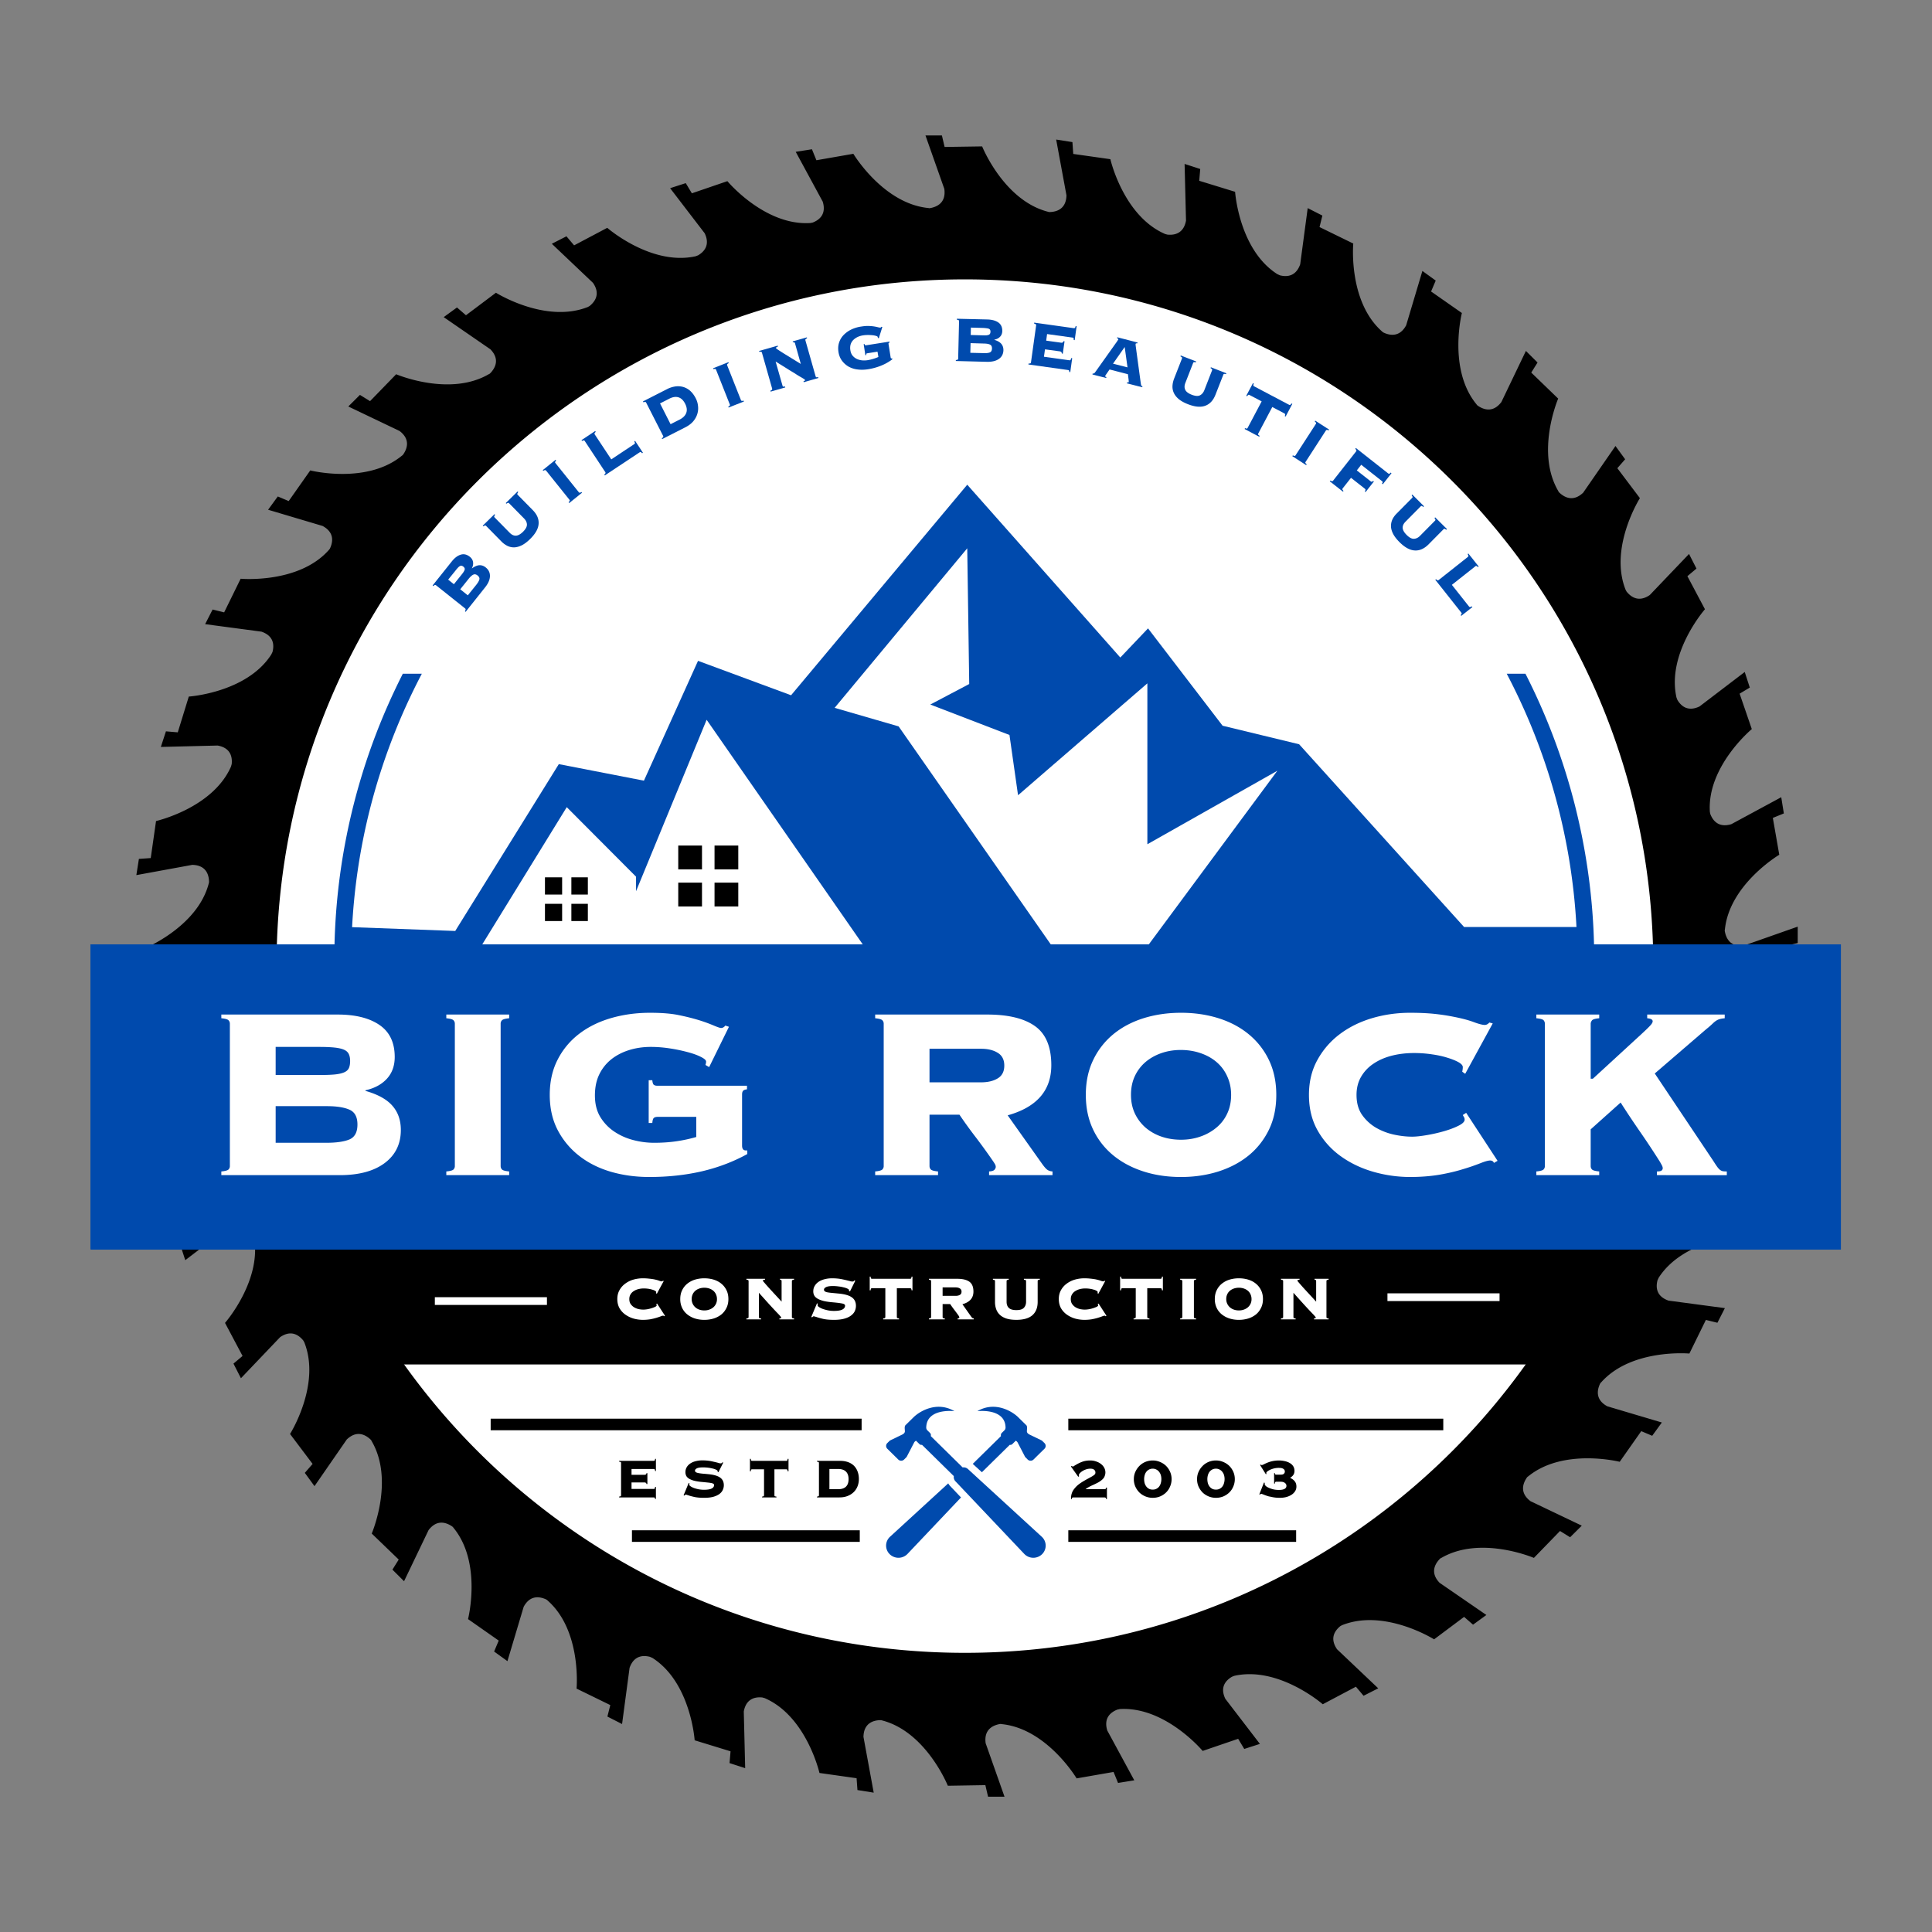
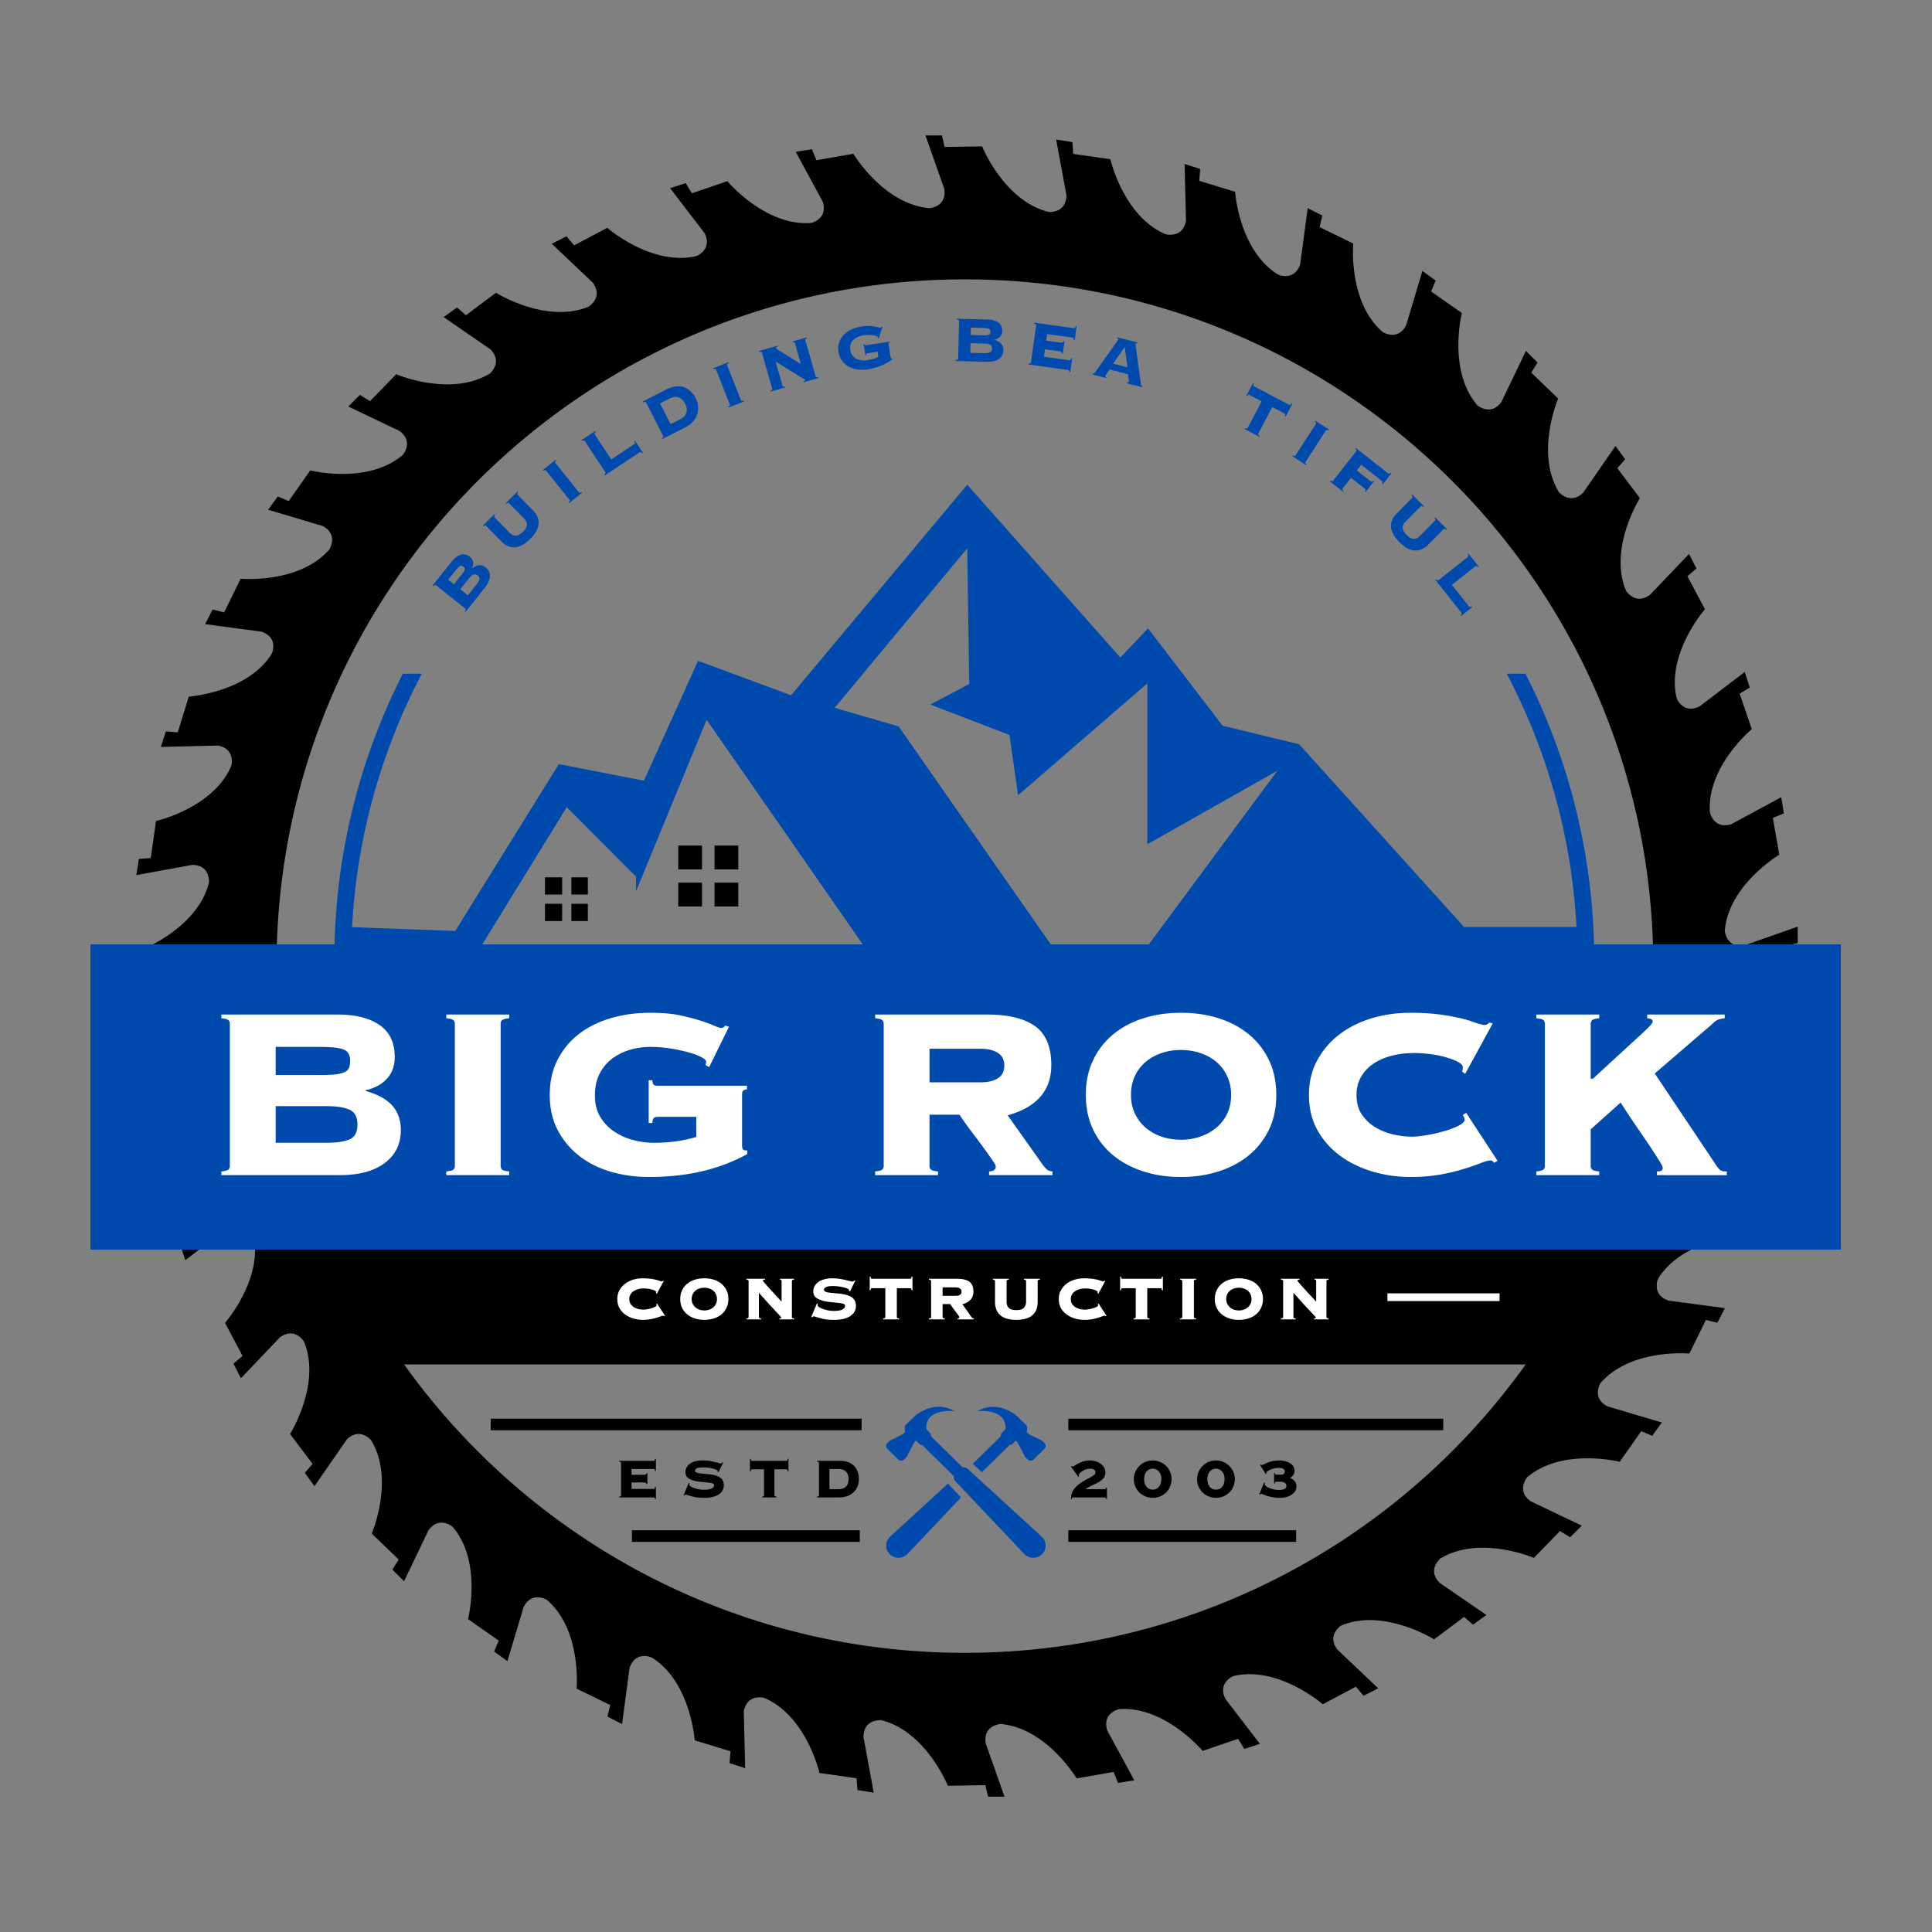
<svg xmlns="http://www.w3.org/2000/svg" data-bbox="17.57 26.293 339.751 322.441" height="500" viewBox="0 0 375 375" width="500" data-type="ugc">
  <rect x="0" y="0" width="375" height="375" fill="#808080" stroke="none" />
  <g>
    <defs>
      <clipPath id="af0a433a-ea89-46ad-9b2a-c73b3619922d">
-         <path d="M52.8 52.781h269.25v269.25H52.8Zm0 0" />
+         <path d="M52.8 52.781v269.25H52.8Zm0 0" />
      </clipPath>
      <clipPath id="a1140955-d52e-4c4e-8989-3244a8f2ba26">
        <path d="M64.895 130.766h244.5v54.75h-244.5Zm0 0" />
      </clipPath>
      <clipPath id="9dab8e77-3a96-49cd-9bb3-8397dbc04493">
        <path d="M25.672 26.277h323.25v322.5H25.672Zm0 0" />
      </clipPath>
      <clipPath id="92a38f90-091f-4034-b7c0-be15c13907ea">
        <path d="M46.367 222.383h282v42.457h-282Zm0 0" />
      </clipPath>
      <clipPath id="7c947123-ccff-4123-83d1-d795a8911ba6">
        <path d="M17.57 183.3H357v59.391H17.57Zm0 0" />
      </clipPath>
      <clipPath id="a57e71d5-35f4-4a41-975d-cde973d417ea">
        <path d="M17.57 183.3h339.75v59.25H17.57Zm0 0" />
      </clipPath>
      <clipPath id="e62b77ea-0bcb-4387-8cd8-7ac692fa0926">
        <path d="M67 94.082h241v91.5H67Zm0 0" />
      </clipPath>
      <clipPath id="8db84cd7-c89a-4736-9516-d927cf1a0cc3">
        <path d="M171.73 287H187v15.613h-15.27Zm0 0" />
      </clipPath>
      <clipPath id="55f5bc0a-1eac-44ba-8389-64141d6e90f5">
        <path d="M171.73 273H203v29.613h-31.27Zm0 0" />
      </clipPath>
    </defs>
    <g clip-path="url(#af0a433a-ea89-46ad-9b2a-c73b3619922d)">
      <path d="M322.05 187.406c0 2.203-.05 4.406-.16 6.606a137.26 137.26 0 0 1-.484 6.59 136.604 136.604 0 0 1-1.941 13.07c-.43 2.16-.91 4.308-1.445 6.445a133.758 133.758 0 0 1-1.766 6.371 132.33 132.33 0 0 1-4.45 12.438 134.341 134.341 0 0 1-16.245 28.676 134.115 134.115 0 0 1-4.067 5.21 134.651 134.651 0 0 1-4.312 5.004 135.131 135.131 0 0 1-19.555 17.723 132.999 132.999 0 0 1-10.988 7.34 134.03 134.03 0 0 1-5.746 3.258 136.545 136.545 0 0 1-11.945 5.648 138.38 138.38 0 0 1-6.165 2.38 135.39 135.39 0 0 1-19.09 5.28 135.762 135.762 0 0 1-13.066 1.938c-2.195.215-4.39.379-6.59.488a137.506 137.506 0 0 1-13.215 0c-2.199-.11-4.394-.273-6.59-.488a135.762 135.762 0 0 1-13.066-1.938 135.9 135.9 0 0 1-12.816-3.21c-2.11-.641-4.2-1.329-6.274-2.07a138.38 138.38 0 0 1-6.164-2.38 136.546 136.546 0 0 1-11.945-5.648 136.592 136.592 0 0 1-5.75-3.258 138.398 138.398 0 0 1-5.582-3.535 133 133 0 0 1-10.61-7.871 134.753 134.753 0 0 1-18.664-18.66 137.928 137.928 0 0 1-4.062-5.211 133 133 0 0 1-3.805-5.403 134.17 134.17 0 0 1-9.766-17.234 134.341 134.341 0 0 1-2.675-6.04 133.747 133.747 0 0 1-2.38-6.163 137.003 137.003 0 0 1-2.073-6.274 134.63 134.63 0 0 1-3.207-12.816 135.79 135.79 0 0 1-1.133-6.512c-.32-2.18-.59-4.363-.809-6.558a137.26 137.26 0 0 1-.484-6.59 133 133 0 0 1 0-13.211c.11-2.2.27-4.399.484-6.59.219-2.191.489-4.379.809-6.559.324-2.18.703-4.347 1.133-6.507a133.73 133.73 0 0 1 5.28-19.09 133.895 133.895 0 0 1 2.38-6.168 136.333 136.333 0 0 1 2.676-6.04c.945-1.992 1.933-3.96 2.972-5.902 1.04-1.941 2.125-3.86 3.258-5.75a132.79 132.79 0 0 1 3.535-5.582 133 133 0 0 1 3.805-5.402A137.928 137.928 0 0 1 83.359 102a135.14 135.14 0 0 1 23.871-22.727c1.77-1.312 3.57-2.578 5.403-3.804a132.292 132.292 0 0 1 11.332-6.79c1.945-1.038 3.91-2.03 5.902-2.972a132.06 132.06 0 0 1 6.043-2.676 135.439 135.439 0 0 1 12.438-4.453 135.9 135.9 0 0 1 12.816-3.21 135.762 135.762 0 0 1 13.066-1.938c2.196-.215 4.391-.38 6.59-.485a133.12 133.12 0 0 1 13.215 0 133.091 133.091 0 0 1 13.145 1.293c2.18.325 4.351.7 6.511 1.13a135.9 135.9 0 0 1 12.817 3.21 135.439 135.439 0 0 1 18.48 7.129 134.44 134.44 0 0 1 5.903 2.973 135.837 135.837 0 0 1 11.332 6.79 133.99 133.99 0 0 1 10.61 7.871A134.754 134.754 0 0 1 291.493 102a134.115 134.115 0 0 1 7.87 10.613 131.652 131.652 0 0 1 3.535 5.582 136.592 136.592 0 0 1 3.258 5.75c1.04 1.942 2.028 3.91 2.973 5.903a136.333 136.333 0 0 1 2.676 6.039 133.896 133.896 0 0 1 4.449 12.441c.64 2.11 1.23 4.23 1.766 6.367a133.73 133.73 0 0 1 1.445 6.45 136.67 136.67 0 0 1 1.941 13.066 133.432 133.432 0 0 1 .645 13.195Zm0 0" fill="#ffffff" />
    </g>
    <g clip-path="url(#a1140955-d52e-4c4e-8989-3244a8f2ba26)">
      <path d="M187.168 63.941c-2 0-4 .047-6 .145a122.534 122.534 0 0 0-11.941 1.176c-1.98.297-3.95.636-5.915 1.027a124.305 124.305 0 0 0-11.64 2.914 122.764 122.764 0 0 0-11.297 4.043 122.513 122.513 0 0 0-10.848 5.133 122.55 122.55 0 0 0-10.289 6.168 123.43 123.43 0 0 0-4.91 3.453 123.663 123.663 0 0 0-9.273 7.613 124.03 124.03 0 0 0-8.484 8.484 123.89 123.89 0 0 0-3.923 4.548c-1.27 1.546-2.5 3.12-3.691 4.73a119.045 119.045 0 0 0-3.453 4.906 117.884 117.884 0 0 0-3.211 5.07 120.4 120.4 0 0 0-5.656 10.583 122.512 122.512 0 0 0-2.434 5.484 121.54 121.54 0 0 0-4.043 11.3 124.194 124.194 0 0 0-1.601 5.782 125.373 125.373 0 0 0-1.313 5.855 121.473 121.473 0 0 0-1.762 11.872 122.895 122.895 0 0 0-.59 11.984 123.01 123.01 0 0 0 .59 11.984 122.11 122.11 0 0 0 4.676 23.508 120.051 120.051 0 0 0 1.883 5.7c.676 1.886 1.394 3.75 2.16 5.6a125.015 125.015 0 0 0 5.129 10.848 122.63 122.63 0 0 0 2.961 5.22 117.885 117.885 0 0 0 3.21 5.07c1.11 1.664 2.263 3.3 3.454 4.906a120.105 120.105 0 0 0 7.613 9.277 120.783 120.783 0 0 0 8.484 8.484 123.662 123.662 0 0 0 9.274 7.614 121.888 121.888 0 0 0 4.91 3.453 117.886 117.886 0 0 0 5.07 3.21 122.63 122.63 0 0 0 5.22 2.962 125.016 125.016 0 0 0 10.847 5.129 122.766 122.766 0 0 0 17.082 5.644c1.941.485 3.895.922 5.856 1.313a121.47 121.47 0 0 0 11.87 1.762 122.535 122.535 0 0 0 17.985.44 122.896 122.896 0 0 0 11.941-1.175 123.174 123.174 0 0 0 11.766-2.34 127.954 127.954 0 0 0 5.785-1.601 126.218 126.218 0 0 0 5.7-1.883 125.47 125.47 0 0 0 5.597-2.16c1.852-.766 3.68-1.578 5.488-2.434a120.4 120.4 0 0 0 10.582-5.656 120.353 120.353 0 0 0 5.07-3.211 120.076 120.076 0 0 0 9.637-7.148 123.784 123.784 0 0 0 4.547-3.918 124.028 124.028 0 0 0 8.485-8.485 123.664 123.664 0 0 0 3.918-4.543c1.27-1.547 2.5-3.125 3.691-4.734a119.133 119.133 0 0 0 3.457-4.906 122.55 122.55 0 0 0 11.3-21.137 124.551 124.551 0 0 0 2.161-5.602c.672-1.882 1.3-3.78 1.879-5.699a118.31 118.31 0 0 0 1.601-5.781c.489-1.942.926-3.895 1.317-5.856.39-1.964.73-3.933 1.027-5.914.293-1.98.535-3.964.735-5.957.195-1.992.34-3.984.441-5.984a122.573 122.573 0 0 0-.008-11.996 122.558 122.558 0 0 0-2.223-17.848c-.39-1.96-.832-3.91-1.316-5.851a122.911 122.911 0 0 0-3.492-11.477 122.367 122.367 0 0 0-13.469-26.723 115.354 115.354 0 0 0-3.457-4.902 119.982 119.982 0 0 0-3.691-4.73 123.663 123.663 0 0 0-3.918-4.543 124.029 124.029 0 0 0-4.137-4.344 123.768 123.768 0 0 0-8.887-8.059 127.85 127.85 0 0 0-4.73-3.691 118.918 118.918 0 0 0-4.902-3.453 120.222 120.222 0 0 0-5.067-3.211 120.567 120.567 0 0 0-10.578-5.66 122.515 122.515 0 0 0-5.484-2.434 121.438 121.438 0 0 0-17.07-5.656 125.138 125.138 0 0 0-5.852-1.32 126.072 126.072 0 0 0-5.91-1.032c-1.98-.293-3.965-.539-5.954-.738a122.1 122.1 0 0 0-5.984-.45 118.019 118.019 0 0 0-5.996-.152Zm0 241.262c-1.95 0-3.895-.047-5.84-.144a116.066 116.066 0 0 1-5.824-.43 120.377 120.377 0 0 1-11.55-1.711c-1.911-.383-3.81-.809-5.7-1.281a119.459 119.459 0 0 1-27.18-10.484 122.883 122.883 0 0 1-5.082-2.88 119.203 119.203 0 0 1-14.313-10.082 117.132 117.132 0 0 1-4.421-3.812 124.724 124.724 0 0 1-4.23-4.027 124.724 124.724 0 0 1-4.028-4.23 117.132 117.132 0 0 1-3.813-4.423 119.202 119.202 0 0 1-10.082-14.313 118.413 118.413 0 0 1-5.504-10.3 118.51 118.51 0 0 1-4.468-10.79 114.393 114.393 0 0 1-1.832-5.542 117.727 117.727 0 0 1-1.559-5.629 123.73 123.73 0 0 1-1.281-5.7 119.612 119.612 0 0 1-2.285-23.214c0-1.945.047-3.895.144-5.84.094-1.945.239-3.887.43-5.824a119.612 119.612 0 0 1 1.71-11.55 119.01 119.01 0 0 1 9.14-27.66 118.413 118.413 0 0 1 11.994-20.009A119.46 119.46 0 0 1 99 106.301a124.725 124.725 0 0 1 4.027-4.23 124.723 124.723 0 0 1 4.23-4.028 120.815 120.815 0 0 1 4.423-3.813 119.2 119.2 0 0 1 14.313-10.082 118.41 118.41 0 0 1 10.3-5.504 118.51 118.51 0 0 1 10.789-4.468 119.459 119.459 0 0 1 11.172-3.39c1.89-.474 3.789-.9 5.7-1.278 1.91-.383 3.827-.715 5.753-1a120.18 120.18 0 0 1 11.621-1.145 122.21 122.21 0 0 1 5.84-.144c1.945 0 3.894.05 5.836.144a119.862 119.862 0 0 1 17.379 2.145 117.569 117.569 0 0 1 11.324 2.836 119.61 119.61 0 0 1 10.996 3.933c1.8.746 3.578 1.535 5.34 2.368a117.977 117.977 0 0 1 15.23 8.629 119.332 119.332 0 0 1 9.383 6.956 124.182 124.182 0 0 1 4.422 3.813 124.723 124.723 0 0 1 4.23 4.027 124.725 124.725 0 0 1 4.028 4.23 124.184 124.184 0 0 1 3.812 4.423 119.202 119.202 0 0 1 6.957 9.379 120.24 120.24 0 0 1 6.004 10.016 120.495 120.495 0 0 1 4.992 10.559 119.459 119.459 0 0 1 5.492 16.621c.473 1.89.9 3.788 1.278 5.698.383 1.91.715 3.828 1 5.754.285 1.93.524 3.86.715 5.797.191 1.937.332 3.879.43 5.824.093 1.945.144 3.895.144 5.84a121.104 121.104 0 0 1-.586 11.66 120.24 120.24 0 0 1-.719 5.793 125.773 125.773 0 0 1-1.003 5.754 119.763 119.763 0 0 1-4.68 16.863 120.348 120.348 0 0 1-4.473 10.781 120.51 120.51 0 0 1-5.508 10.293 119.357 119.357 0 0 1-6.488 9.708 120.187 120.187 0 0 1-7.406 9.023 121.029 121.029 0 0 1-4.027 4.226 117.604 117.604 0 0 1-4.23 4.028 117.014 117.014 0 0 1-4.419 3.812 120.315 120.315 0 0 1-9.375 6.957 120.472 120.472 0 0 1-10.012 6.004 120.547 120.547 0 0 1-5.214 2.63 120.349 120.349 0 0 1-10.782 4.472 116.47 116.47 0 0 1-11.172 3.395 118.673 118.673 0 0 1-23.063 3.445c-1.944.097-3.89.144-5.835.148Zm0 0" fill="#004aad" />
    </g>
    <path d="M119.543 256.263c-.887 0-1.684-.191-2.39-.578a4.263 4.263 0 0 1-1.673-1.594c-.406-.687-.61-1.457-.61-2.312 0-.852.204-1.618.61-2.297a4.274 4.274 0 0 1 1.672-1.61 4.887 4.887 0 0 1 2.39-.593c.72 0 1.368.125 1.954.375.594.25 1.094.617 1.5 1.093l-1.047.985c-.625-.688-1.402-1.032-2.328-1.032a3.22 3.22 0 0 0-1.61.407 2.87 2.87 0 0 0-1.109 1.093c-.262.461-.39.985-.39 1.579 0 .586.128 1.109.39 1.578.27.468.64.836 1.11 1.093a3.287 3.287 0 0 0 1.609.391c.926 0 1.703-.344 2.328-1.031l1.047 1a4.016 4.016 0 0 1-1.5 1.078 4.987 4.987 0 0 1-1.953.375Zm0 0" fill="#ffffff" />
    <path d="M131.07 256.263c-.887 0-1.688-.191-2.406-.578a4.237 4.237 0 0 1-1.688-1.61 4.43 4.43 0 0 1-.61-2.296c0-.852.204-1.618.61-2.297a4.264 4.264 0 0 1 1.688-1.61c.719-.394 1.52-.593 2.406-.593.883 0 1.688.199 2.406.593a4.264 4.264 0 0 1 1.688 1.61c.406.68.61 1.445.61 2.297 0 .855-.204 1.625-.61 2.312a4.253 4.253 0 0 1-1.688 1.594c-.719.387-1.523.578-2.406.578Zm0-1.422c.582 0 1.102-.129 1.563-.39a2.754 2.754 0 0 0 1.093-1.094c.27-.469.406-.992.406-1.578 0-.582-.136-1.11-.406-1.579a2.779 2.779 0 0 0-1.094-1.093c-.46-.27-.98-.407-1.562-.407-.586 0-1.11.137-1.578.407a2.885 2.885 0 0 0-1.094 1.093c-.262.47-.39.997-.39 1.579 0 .586.128 1.109.39 1.578.27.468.633.836 1.094 1.093a3.17 3.17 0 0 0 1.578.391Zm0 0" fill="#ffffff" />
    <path d="M147.673 247.404v8.734h-1.328l-4.813-5.906v5.906h-1.61v-8.734h1.329l4.813 5.921v-5.921Zm0 0" fill="#ffffff" />
    <path d="M155.158 256.263c-.668 0-1.32-.094-1.953-.281-.625-.196-1.121-.453-1.485-.766l.563-1.266c.352.282.79.516 1.313.704a4.73 4.73 0 0 0 1.562.265c.645 0 1.129-.101 1.453-.312.32-.207.484-.485.484-.828 0-.25-.09-.454-.265-.61a1.762 1.762 0 0 0-.688-.375 16.748 16.748 0 0 0-1.125-.328 13.693 13.693 0 0 1-1.609-.469 2.715 2.715 0 0 1-1.063-.734c-.292-.344-.437-.8-.437-1.375 0-.477.129-.914.39-1.313.258-.394.657-.707 1.188-.937.531-.238 1.176-.36 1.938-.36.53 0 1.05.07 1.562.204.52.136.969.328 1.344.578l-.516 1.25a5.445 5.445 0 0 0-1.203-.5 4.476 4.476 0 0 0-1.203-.172c-.637 0-1.11.11-1.422.328-.312.211-.469.492-.469.844 0 .25.086.46.266.625.176.156.398.281.672.375.281.086.656.183 1.125.297.656.156 1.187.32 1.594.484.414.156.77.402 1.062.734.3.336.453.782.453 1.344 0 .48-.133.918-.39 1.313-.262.386-.657.699-1.188.937-.531.227-1.183.344-1.953.344Zm0 0" fill="#ffffff" />
-     <path d="M164.495 248.779h-2.89v-1.375h7.406v1.375h-2.89v7.359h-1.626Zm0 0" fill="#ffffff" />
    <path d="m178.372 256.138-1.781-2.563a2.333 2.333 0 0 1-.328.016h-1.97v2.547h-1.624v-8.734h3.594c.75 0 1.406.125 1.968.375.563.25.993.609 1.297 1.078.301.468.453 1.023.453 1.656 0 .656-.164 1.227-.484 1.703-.324.469-.781.82-1.375 1.047l2 2.875Zm-.031-5.625c0-.55-.184-.977-.547-1.281-.367-.301-.902-.453-1.61-.453h-1.89v3.484h1.89c.708 0 1.243-.148 1.61-.453.363-.3.547-.735.547-1.297Zm0 0" fill="#ffffff" />
-     <path d="M187.966 256.263c-1.2 0-2.137-.336-2.813-1.016-.68-.675-1.015-1.644-1.015-2.906v-4.937h1.625v4.875c0 1.71.738 2.562 2.219 2.562 1.468 0 2.203-.851 2.203-2.562v-4.875h1.593v4.937c0 1.262-.336 2.23-1 2.906-.668.68-1.605 1.016-2.812 1.016Zm0 0" fill="#ffffff" />
-     <path d="M200.533 256.263c-.887 0-1.684-.191-2.39-.578a4.263 4.263 0 0 1-1.673-1.594c-.406-.687-.61-1.457-.61-2.312 0-.852.204-1.618.61-2.297a4.274 4.274 0 0 1 1.672-1.61 4.887 4.887 0 0 1 2.39-.593c.72 0 1.368.125 1.954.375.594.25 1.094.617 1.5 1.093l-1.047.985c-.625-.688-1.402-1.032-2.328-1.032a3.22 3.22 0 0 0-1.61.407 2.87 2.87 0 0 0-1.109 1.093c-.262.461-.39.985-.39 1.579 0 .586.128 1.109.39 1.578.27.468.64.836 1.11 1.093a3.287 3.287 0 0 0 1.609.391c.926 0 1.703-.344 2.328-1.031l1.047 1a4.016 4.016 0 0 1-1.5 1.078 4.987 4.987 0 0 1-1.953.375Zm0 0" fill="#ffffff" />
    <path d="M209.748 248.779h-2.891v-1.375h7.406v1.375h-2.89v7.359h-1.625Zm0 0" fill="#ffffff" />
    <path d="M217.922 247.404h1.625v8.734h-1.625Zm0 0" fill="#ffffff" />
    <path d="M228.41 256.263c-.887 0-1.688-.191-2.406-.578a4.237 4.237 0 0 1-1.688-1.61 4.43 4.43 0 0 1-.61-2.296c0-.852.204-1.618.61-2.297a4.264 4.264 0 0 1 1.688-1.61c.719-.394 1.52-.593 2.406-.593.883 0 1.688.199 2.406.593a4.264 4.264 0 0 1 1.688 1.61c.406.68.61 1.445.61 2.297 0 .855-.204 1.625-.61 2.312a4.253 4.253 0 0 1-1.688 1.594c-.719.387-1.523.578-2.406.578Zm0-1.422c.582 0 1.102-.129 1.563-.39a2.754 2.754 0 0 0 1.093-1.094c.27-.469.406-.992.406-1.578 0-.582-.136-1.11-.406-1.579a2.779 2.779 0 0 0-1.094-1.093c-.46-.27-.98-.407-1.562-.407-.586 0-1.11.137-1.578.407a2.885 2.885 0 0 0-1.094 1.093c-.262.47-.39.997-.39 1.579 0 .586.128 1.109.39 1.578.27.468.633.836 1.094 1.093a3.17 3.17 0 0 0 1.578.391Zm0 0" fill="#ffffff" />
    <path d="M245.012 247.404v8.734h-1.328l-4.813-5.906v5.906h-1.61v-8.734h1.329l4.813 5.921v-5.921Zm0 0" fill="#ffffff" />
    <path stroke-width="4" stroke="#ffffff" d="M0 1.999h49.76" fill="none" transform="matrix(.754 0 0 .75 76.578 248.727)" />
    <path stroke-width="4" stroke="#ffffff" d="M-.001 1.998h49.76" fill="none" transform="matrix(.754 0 0 .75 261.482 250.287)" />
    <path stroke-width="2.25" stroke="#000000" d="M95.238 276.488h72" fill="none" />
    <path stroke-width="3" stroke="#000000" d="M0 1.502h97.04" fill="none" transform="matrix(.75 0 0 .75 207.36 275.362)" />
    <path stroke-width="3" stroke="#000000" d="M0 1.501h59.437" fill="none" transform="matrix(.744 0 0 .75 207.36 297.026)" />
    <path stroke-width="3" stroke="#000000" d="M0 1.501h59.437" fill="none" transform="matrix(.744 0 0 .75 122.66 297.026)" />
    <g clip-path="url(#9dab8e77-3a96-49cd-9bb3-8397dbc04493)">
      <path d="M39.828 194.297c0 .094.008.2.008.3l-.02-.148c-.773 8.852-10.566 14.68-10.566 14.68l1.258 7.152-2.137.86.504 3.148 9.703-5.242c2.445-.727 3.555.664 4.059 1.973.031.148.066.296.093.449.551 8.816-8.14 16.043-8.14 16.043l2.363 6.875-1.98 1.183.988 3.028 8.758-6.688c2.281-1.094 3.597.074 4.304 1.281.067.157.122.317.18.473 1.914 8.621-5.527 17.11-5.527 17.11l3.406 6.417-1.766 1.485 1.45 2.84 7.601-7.97c2.117-1.464 3.613-.444 4.5.645.063.114.13.227.196.348 3.277 8.219-2.766 17.797-2.766 17.797l4.379 5.809-1.512 1.738 1.879 2.578 6.266-9.059c1.93-1.84 3.62-.953 4.656.047.074.094.152.188.226.281l-.132-.14c4.586 7.61.093 18.07.093 18.07l5.239 5.05-1.223 1.954 2.258 2.25 4.761-9.926c1.618-2.113 3.418-1.504 4.606-.691.074.066.148.14.223.203l-.094-.074c5.726 6.8 2.922 17.84 2.922 17.84l5.957 4.171-.895 2.122 2.586 1.867 3.149-10.543c1.242-2.309 3.09-2.028 4.379-1.43.082.059.175.113.261.18l-.058-.031c6.722 5.828 5.687 17.156 5.687 17.156l6.547 3.195-.562 2.23 2.847 1.45 1.457-10.91c.84-2.38 2.606-2.485 3.95-2.137l.496.223c7.44 4.753 8.187 15.98 8.187 15.98l6.965 2.137-.195 2.289 3.035.98-.27-11c.457-2.504 2.211-2.867 3.613-2.718.141.046.29.086.43.12 8.133 3.505 10.645 14.532 10.645 14.532l7.207 1.02.168 2.296 3.156.504-1.988-10.824c.054-2.652 1.875-3.223 3.304-3.25.094.012.188.02.29.027h-.094c8.636 2.149 12.875 12.711 12.875 12.711l7.285-.12.523 2.241h3.192l-3.66-10.375c-.364-2.664 1.39-3.492 2.808-3.738.106 0 .2-.008.3-.008l-.16.02c8.872.773 14.708 10.55 14.708 10.55l7.172-1.25.867 2.13 3.156-.504-5.246-9.676c-.738-2.445.672-3.559 1.988-4.063.14-.027.29-.054.43-.093 8.84-.551 16.098 8.125 16.098 8.125l6.89-2.352 1.184 1.969 3.035-.98-6.703-8.743c-1.102-2.277.082-3.594 1.289-4.293.148-.058.297-.121.457-.18 8.637-1.921 17.16 5.52 17.16 5.52l6.434-3.406 1.484 1.761 2.848-1.445-7.992-7.582c-1.465-2.121-.45-3.617.652-4.504.113-.055.215-.12.328-.176 8.246-3.289 17.852 2.754 17.852 2.754l5.828-4.36 1.734 1.513 2.59-1.88-9.078-6.245c-1.856-1.934-.942-3.633.058-4.66.09-.086.196-.16.29-.235l-.16.149c7.628-4.575 18.113-.09 18.113-.09l5.07-5.223 1.96 1.215 2.263-2.25-9.957-4.754c-2.125-1.617-1.5-3.426-.68-4.605.066-.075.14-.149.207-.223l-.086.113c6.824-5.707 17.879-2.926 17.879-2.926l4.183-5.949 2.122.899 1.875-2.579-10.567-3.136c-2.316-1.242-2.039-3.094-1.43-4.38.055-.093.114-.179.176-.26l-.035.073c5.844-6.707 17.2-5.68 17.2-5.68l3.202-6.527 2.239.551 1.449-2.84-10.934-1.457c-2.402-.84-2.496-2.605-2.14-3.957.074-.16.148-.32.214-.469 4.762-7.433 16.024-8.18 16.024-8.18l2.137-6.948 2.297.195.992-3.024-11.028.27c-2.523-.457-2.875-2.211-2.726-3.613.035-.141.074-.27.113-.41 3.508-8.125 14.574-10.63 14.574-10.63l1.016-7.19 2.297-.169.504-3.148-10.848 1.992c-2.672-.059-3.23-1.879-3.27-3.309.012-.101.028-.195.04-.297v.122c2.156-8.621 12.746-12.852 12.746-12.852l-.121-7.266 2.25-.523v-3.184l-10.403 3.66c-2.68.368-3.511-1.39-3.754-2.808-.011-.106-.011-.207-.011-.32l.02.187c.776-8.851 10.57-14.672 10.57-14.672l-1.25-7.152 2.136-.867-.504-3.149-9.699 5.239c-2.457.73-3.57-.672-4.074-1.989-.027-.14-.055-.281-.082-.41-.57-8.824 8.14-16.062 8.14-16.062l-2.363-6.875 1.973-1.184-.98-3.027-8.77 6.687c-2.285 1.102-3.613-.086-4.313-1.289-.054-.148-.113-.3-.168-.45-1.933-8.616 5.528-17.124 5.528-17.124l-3.407-6.418 1.762-1.477-1.445-2.836-7.61 7.965c-2.12 1.465-3.625.438-4.511-.664-.055-.101-.11-.215-.176-.316-3.297-8.227 2.762-17.82 2.762-17.82l-4.38-5.81 1.516-1.733-1.878-2.579-6.266 9.059c-1.942 1.848-3.64.941-4.676-.055-.074-.093-.152-.199-.234-.293l.148.16c-4.582-7.609-.094-18.07-.094-18.07l-5.226-5.05 1.223-1.954-2.262-2.25-4.762 9.926c-1.613 2.121-3.434 1.504-4.61.684-.077-.075-.152-.141-.234-.215l.11.082c-5.723-6.797-2.93-17.836-2.93-17.836l-5.977-4.176.899-2.117-2.586-1.871-3.149 10.547c-1.242 2.304-3.101 2.023-4.386 1.418-.094-.055-.18-.121-.274-.18l.075.047c-6.723-5.824-5.684-17.152-5.684-17.152l-6.547-3.196.55-2.23-2.847-1.45-1.457 10.907c-.84 2.383-2.605 2.484-3.957 2.133-.16-.079-.32-.153-.488-.227-7.442-4.754-8.188-15.977-8.188-15.977l-6.964-2.14.195-2.29-3.035-.98.273 11.004c-.46 2.5-2.215 2.856-3.605 2.715-.141-.035-.29-.074-.43-.11-8.133-3.503-10.645-14.53-10.645-14.53l-7.207-1.02-.16-2.297-3.156-.496 2 10.824c-.059 2.653-1.879 3.223-3.305 3.25a4.25 4.25 0 0 1-.293-.035h.106c-8.637-2.148-12.875-12.71-12.875-12.71l-7.285.108-.524-2.23h-3.191l3.66 10.375c.363 2.664-1.383 3.492-2.8 3.734-.106.012-.208.012-.31.012l.169-.02c-8.872-.773-14.715-10.542-14.715-10.542l-7.172 1.25-.867-2.13-3.149.497 5.246 9.676c.739 2.445-.66 3.558-1.976 4.062-.149.027-.29.055-.442.082-8.84.563-16.093-8.125-16.093-8.125l-6.891 2.356-1.188-1.973-3.035.98 6.703 8.743c1.102 2.277-.082 3.593-1.289 4.296-.156.055-.316.121-.464.176-8.637 1.914-17.153-5.52-17.153-5.52l-6.433 3.403-1.485-1.758-2.84 1.45 7.985 7.581c1.465 2.11.449 3.606-.645 4.493-.113.066-.234.129-.344.195-8.246 3.27-17.843-2.766-17.843-2.766l-5.817 4.371L88.7 59.68l-2.578 1.875 9.074 6.25c1.852 1.922.953 3.613-.047 4.648-.093.078-.183.152-.277.227l.14-.133c-7.628 4.578-18.116.094-18.116.094l-5.07 5.222-1.962-1.215-2.258 2.25 9.946 4.754c2.117 1.606 1.511 3.418.691 4.586-.066.075-.14.149-.207.223l.074-.094c-6.836 5.735-17.89 2.942-17.89 2.942l-4.184 5.949-2.117-.895-1.879 2.578 10.57 3.145c2.309 1.242 2.036 3.082 1.438 4.371-.055.086-.11.168-.168.254l.027-.047c-5.832 6.703-17.195 5.668-17.195 5.668l-3.203 6.527-2.242-.55-1.45 2.84 10.938 1.456c2.387.829 2.492 2.586 2.137 3.942-.075.168-.16.324-.235.492-4.761 7.418-16.011 8.164-16.011 8.164l-2.141 6.945-2.297-.195-.988 3.027 11.027-.27c2.512.458 2.867 2.192 2.727 3.595a5.854 5.854 0 0 0-.121.449c-3.52 8.105-14.567 10.61-14.567 10.61l-1.027 7.187-2.297.16-.496 3.148 10.851-1.988c2.66.055 3.23 1.867 3.258 3.293-.008.094-.02.188-.027.281v-.082c-2.156 8.617-12.746 12.84-12.746 12.84l.12 7.266-2.25.504v3.183l10.403-3.652c2.66-.363 3.5 1.375 3.754 2.793Zm13.848-6.777c0-73.618 59.82-133.293 133.613-133.293 73.79 0 133.613 59.675 133.613 133.293 0 73.617-59.824 133.292-133.613 133.292-73.793 0-133.613-59.675-133.613-133.292Zm0 0" fill="#000000" />
    </g>
    <g clip-path="url(#92a38f90-091f-4034-b7c0-be15c13907ea)">
      <path d="M328.23 222.387H46.508l18.46 33.957a16.718 16.718 0 0 0 2.66 3.629 16.872 16.872 0 0 0 7.692 4.558 16.8 16.8 0 0 0 4.477.602h214.398c1.496 0 2.965-.192 4.41-.582 1.442-.39 2.81-.961 4.102-1.711a16.76 16.76 0 0 0 3.508-2.715 16.715 16.715 0 0 0 2.676-3.535Zm0 0" fill="#000000" />
    </g>
    <g clip-path="url(#7c947123-ccff-4123-83d1-d795a8911ba6)">
      <path d="M17.57 183.3h339.27v59.079H17.57Zm0 0" fill="#004aad" />
    </g>
    <g clip-path="url(#a57e71d5-35f4-4a41-975d-cde973d417ea)">
      <path stroke-width="8" stroke="#004aad" d="M0 0h453.141v79.187H.001V-.001" fill="none" transform="matrix(.75 0 0 .748 17.57 183.301)" />
    </g>
    <path d="M63.287 221.814c1.968 0 3.472-.211 4.515-.64 1.051-.438 1.578-1.407 1.578-2.907 0-1.469-.515-2.426-1.546-2.875-1.024-.457-2.481-.688-4.376-.688h-9.953v7.11Zm-1.25-13.156c1.226 0 2.222-.036 2.984-.11.77-.082 1.375-.223 1.813-.422.437-.195.734-.472.89-.828.156-.351.234-.805.234-1.36 0-.55-.09-1.003-.265-1.359-.18-.363-.484-.64-.922-.828-.43-.195-1.04-.336-1.828-.422-.793-.082-1.781-.125-2.969-.125h-8.469v5.453Zm3.5-11.735c3.437 0 6.14.672 8.109 2.016 1.977 1.344 2.969 3.418 2.969 6.219 0 1.71-.508 3.117-1.516 4.218-1.012 1.106-2.402 1.856-4.172 2.25v.11c2.406.68 4.149 1.64 5.235 2.89 1.093 1.242 1.64 2.809 1.64 4.703 0 2.72-1.047 4.86-3.14 6.422-2.094 1.563-5 2.344-8.72 2.344H42.96v-.719c.75-.07 1.21-.195 1.39-.375a.933.933 0 0 0 .266-.687v-27.61c0-.27-.09-.492-.266-.672-.18-.187-.64-.316-1.39-.39v-.719Zm0 0" fill="#ffffff" />
    <path d="M98.831 196.923v.719c-.75.074-1.215.203-1.39.39a.907.907 0 0 0-.266.672v27.61c0 .281.086.511.266.687.175.18.64.305 1.39.375v.719H86.628v-.719c.75-.07 1.211-.195 1.39-.375a.933.933 0 0 0 .266-.687v-27.61c0-.27-.09-.492-.265-.672-.18-.187-.64-.316-1.39-.39v-.719Zm0 0" fill="#ffffff" />
    <path d="M126.207 196.58c2.25 0 4.094.152 5.532.452 1.445.293 2.742.618 3.89.97a29.42 29.42 0 0 1 2.782 1c.832.355 1.347.53 1.546.53.313 0 .586-.156.829-.468l.703.234-3.844 7.828-.719-.422c.082-.238.125-.457.125-.656 0-.27-.34-.57-1.015-.906-.668-.344-1.516-.649-2.547-.922a31.416 31.416 0 0 0-3.438-.719 24.409 24.409 0 0 0-3.734-.297c-1.5 0-2.914.211-4.235.625-1.324.418-2.48 1.024-3.468 1.813a8.454 8.454 0 0 0-2.313 2.937c-.555 1.157-.828 2.508-.828 4.047 0 1.625.344 3.012 1.031 4.156a9.081 9.081 0 0 0 2.703 2.844 11.943 11.943 0 0 0 3.704 1.656 15.78 15.78 0 0 0 4 .532c1.582 0 3.046-.098 4.39-.297a28.204 28.204 0 0 0 3.844-.828v-3.906h-7.516c-.312 0-.554.07-.719.203-.156.136-.257.464-.296.984h-.704v-8.297h.704c.039.469.14.766.296.89a.995.995 0 0 0 .594.173h17.485v.703c-.399.043-.657.148-.782.312-.117.156-.171.39-.171.703v9.891c0 .637.238.953.718.953h.297v.703c-2.73 1.5-5.683 2.621-8.86 3.36-3.179.73-6.57 1.093-10.171 1.093-2.649 0-5.149-.343-7.5-1.03-2.344-.696-4.387-1.727-6.125-3.095a15.266 15.266 0 0 1-4.156-5c-1.024-1.976-1.532-4.25-1.532-6.812 0-2.57.508-4.852 1.532-6.844a14.67 14.67 0 0 1 4.187-5.016c1.758-1.343 3.82-2.359 6.188-3.046 2.375-.688 4.906-1.032 7.593-1.032Zm0 0" fill="#ffffff" />
    <path d="M190.432 210.08c1.301 0 2.375-.255 3.22-.766.85-.508 1.28-1.336 1.28-2.485 0-1.144-.43-1.972-1.28-2.484-.845-.52-1.919-.781-3.22-.781h-10.015v6.515Zm1.188-13.157c4.101 0 7.203.758 9.297 2.266 2.094 1.5 3.14 4.027 3.14 7.578 0 4.898-2.824 8.137-8.468 9.719l6.687 9.422c.395.554.723.93.984 1.125.258.199.602.312 1.032.343v.719h-12.313v-.719c.551-.031.906-.144 1.063-.344.156-.195.234-.375.234-.53 0-.196-.062-.395-.187-.595a13.142 13.142 0 0 0-.47-.718 118.636 118.636 0 0 0-3.312-4.563 87.766 87.766 0 0 1-3.078-4.265h-5.812v9.953c0 .281.086.511.265.687.176.18.641.305 1.391.375v.719H169.87v-.719c.75-.07 1.21-.195 1.39-.375a.933.933 0 0 0 .266-.687v-27.61c0-.27-.09-.492-.266-.672-.18-.187-.64-.316-1.39-.39v-.719Zm0 0" fill="#ffffff" />
    <path d="M219.523 212.517c0 1.305.242 2.492.734 3.562a8.432 8.432 0 0 0 2.047 2.75 9.344 9.344 0 0 0 3.078 1.766c1.188.418 2.473.625 3.86.625 1.343 0 2.601-.207 3.78-.625a9.717 9.717 0 0 0 3.11-1.75 7.758 7.758 0 0 0 2.078-2.719c.5-1.062.75-2.265.75-3.61 0-1.3-.25-2.491-.75-3.577a7.8 7.8 0 0 0-2.047-2.766c-.867-.75-1.902-1.332-3.109-1.75-1.2-.414-2.492-.625-3.875-.625-1.344 0-2.61.211-3.797.625-1.18.418-2.203 1-3.078 1.75a8.094 8.094 0 0 0-2.047 2.734c-.492 1.063-.734 2.266-.734 3.61Zm9.719-15.938c2.601 0 5.03.356 7.28 1.063 2.25.71 4.204 1.746 5.86 3.11a14.574 14.574 0 0 1 3.922 5.015c.945 1.969 1.422 4.219 1.422 6.75 0 2.562-.484 4.836-1.453 6.812-.969 1.97-2.281 3.625-3.938 4.97-1.656 1.343-3.617 2.374-5.875 3.093-2.25.707-4.656 1.062-7.218 1.062-2.688 0-5.168-.375-7.438-1.125-2.273-.75-4.23-1.816-5.875-3.203a14.43 14.43 0 0 1-3.812-5c-.907-1.957-1.36-4.16-1.36-6.61 0-2.53.473-4.78 1.422-6.75a14.578 14.578 0 0 1 3.906-5.015c1.657-1.363 3.61-2.398 5.86-3.11 2.258-.706 4.691-1.062 7.297-1.062Zm0 0" fill="#ffffff" />
    <path d="M273.74 196.58c1.738 0 3.269.07 4.593.202 1.32.137 2.578.325 3.766.563 1.613.313 2.922.656 3.922 1.031 1.007.375 1.734.563 2.171.563.313 0 .61-.156.891-.469l.656.172-5.343 9.781-.579-.406c.07-.32.11-.617.11-.89 0-.321-.277-.641-.828-.954-.555-.312-1.278-.601-2.172-.875-.887-.281-1.89-.5-3.016-.656a23.59 23.59 0 0 0-3.406-.25c-1.586 0-3.059.18-4.422.531-1.355.356-2.539.883-3.547 1.578a7.595 7.595 0 0 0-2.375 2.547c-.574 1.012-.86 2.168-.86 3.469 0 1.543.352 2.828 1.063 3.86a8.628 8.628 0 0 0 2.672 2.484 12.13 12.13 0 0 0 3.5 1.359c1.258.273 2.446.406 3.563.406.707 0 1.644-.097 2.812-.297a30.365 30.365 0 0 0 3.375-.765c1.082-.313 2.02-.664 2.813-1.063.789-.394 1.187-.789 1.187-1.187a.963.963 0 0 0-.156-.531 4.257 4.257 0 0 1-.203-.36l.656-.422 6.094 9.313-.703.406c-.086-.195-.196-.32-.328-.375a.936.936 0 0 0-.391-.094c-.398 0-1.04.18-1.922.531a40.49 40.49 0 0 1-3.281 1.125c-1.387.438-2.95.81-4.688 1.11-1.742.289-3.636.437-5.687.437a25.94 25.94 0 0 1-7.078-1c-2.356-.675-4.461-1.675-6.313-3a15.5 15.5 0 0 1-4.5-4.968c-1.148-2-1.719-4.32-1.719-6.97 0-2.53.54-4.78 1.625-6.75a15.655 15.655 0 0 1 4.329-5.015c1.8-1.363 3.882-2.398 6.25-3.11 2.375-.706 4.863-1.062 7.468-1.062Zm0 0" fill="#ffffff" />
    <path d="M310.408 196.923v.719c-.793.074-1.266.219-1.422.437-.156.22-.234.43-.234.625v10.672h.422l9.422-8.656c.906-.832 1.492-1.406 1.765-1.719.281-.312.422-.566.422-.765 0-.157-.074-.282-.219-.375-.136-.102-.418-.176-.844-.22v-.718h15.047v.719c-.48.043-.875.121-1.187.234-.313.117-.649.336-1 .656-.324.313-.652.61-.984.891-.336.274-.665.547-.985.828l-9.422 8.11 11.39 17.015c.27.43.505.781.704 1.063.195.273.383.48.563.625.175.136.363.226.562.265.195.032.453.047.766.047v.719H321.61v-.719c.438 0 .735-.054.89-.172a.547.547 0 0 0 .235-.468c0-.157-.055-.332-.156-.532a12.09 12.09 0 0 0-.547-.953 158.32 158.32 0 0 0-3.75-5.656 178.44 178.44 0 0 1-3.719-5.594l-5.812 5.203v7.11c0 .281.086.511.265.687.176.18.641.305 1.391.375v.719h-12.203v-.719c.75-.07 1.21-.195 1.39-.375a.933.933 0 0 0 .266-.687v-27.61a1.04 1.04 0 0 0-.234-.656c-.156-.195-.633-.332-1.422-.406v-.719Zm0 0" fill="#ffffff" />
    <path d="M124.79 248.118c.437 0 .82.024 1.156.063.332.031.648.074.953.125.414.086.75.172 1 .265.25.094.43.141.547.141a.279.279 0 0 0 .219-.11l.172.032-1.344 2.484-.156-.11a.98.98 0 0 0 .03-.218c0-.082-.073-.164-.218-.25a2.234 2.234 0 0 0-.547-.219 4.868 4.868 0 0 0-.765-.172 6.268 6.268 0 0 0-.86-.062c-.398 0-.765.047-1.11.14a3 3 0 0 0-.905.407c-.25.168-.45.383-.594.64-.149.25-.219.543-.219.875 0 .387.086.711.266.97.187.261.414.476.687.64.27.156.563.273.875.344.32.062.625.093.906.093.176 0 .41-.02.704-.062a6.423 6.423 0 0 0 1.562-.469c.207-.101.313-.207.313-.312a.217.217 0 0 0-.047-.125.514.514 0 0 1-.047-.094l.172-.11 1.531 2.36-.172.11c-.023-.052-.055-.083-.094-.095a.179.179 0 0 0-.093-.03c-.094 0-.258.046-.485.14-.219.086-.496.18-.828.281-.355.106-.75.2-1.187.281-.438.07-.918.11-1.438.11a6.826 6.826 0 0 1-1.797-.25 5.285 5.285 0 0 1-1.594-.766 3.927 3.927 0 0 1-1.14-1.25c-.281-.508-.422-1.098-.422-1.766 0-.644.133-1.21.406-1.703.27-.5.633-.922 1.094-1.265a4.883 4.883 0 0 1 1.578-.797 6.72 6.72 0 0 1 1.89-.266Zm0 0" fill="#ffffff" />
    <path d="M134.256 252.15a2.103 2.103 0 0 0 .703 1.594c.219.198.477.35.782.452.3.106.624.157.968.157s.66-.051.953-.157c.301-.101.563-.25.782-.437a2.044 2.044 0 0 0 .718-1.61 2.15 2.15 0 0 0-.187-.906 1.958 1.958 0 0 0-.516-.703 2.413 2.413 0 0 0-.781-.437 3.094 3.094 0 0 0-1.938 0c-.304.105-.562.25-.78.437-.22.188-.391.418-.516.688a2.184 2.184 0 0 0-.188.921Zm2.453-4.032c.656 0 1.27.09 1.844.266.57.18 1.066.445 1.484.797.414.343.743.765.985 1.265.238.493.36 1.059.36 1.703 0 .649-.126 1.22-.376 1.72-.242.5-.57.921-.984 1.265a4.67 4.67 0 0 1-1.485.781 6.1 6.1 0 0 1-1.828.266 5.99 5.99 0 0 1-1.875-.281 4.643 4.643 0 0 1-1.484-.813 3.61 3.61 0 0 1-.969-1.266 3.938 3.938 0 0 1-.344-1.672c0-.644.118-1.21.36-1.703.238-.5.566-.922.984-1.265a4.417 4.417 0 0 1 1.484-.797 6.242 6.242 0 0 1 1.844-.266Zm0 0" fill="#ffffff" />
    <path d="M148.488 248.212v.172c-.18.012-.293.039-.344.078-.054.031-.078.07-.078.11 0 .023.051.1.156.234.102.125.266.312.485.562.219.25.473.54.766.86l2.234 2.421v-4c0-.164-.106-.253-.313-.265v-.172h2.735v.172c-.188.023-.309.058-.36.11a.209.209 0 0 0-.062.155v6.985c0 .074.02.137.062.187.051.043.172.07.36.078v.188h-2.844v-.188c.145 0 .238-.007.281-.03a.152.152 0 0 0 .063-.126c0-.05-.04-.117-.11-.203a8.359 8.359 0 0 0-.468-.516c-.22-.226-.438-.457-.657-.687-.218-.238-.43-.46-.625-.672-.187-.207-.367-.398-.53-.578l-.423-.469-1.515-1.687v4.703c0 .074.02.137.062.187.05.043.172.07.36.078v.188h-2.844v-.188c.187-.007.3-.035.344-.078a.257.257 0 0 0 .078-.187v-6.984a.217.217 0 0 0-.078-.172c-.055-.04-.168-.07-.344-.094v-.172Zm0 0" fill="#ffffff" />
    <path d="M161.512 248.118c.696 0 1.32.059 1.875.172a23.98 23.98 0 0 1 1.36.313c.175.043.316.078.421.109.114.023.208.031.282.031.07 0 .133-.008.187-.031.051-.031.117-.094.203-.188l.172.063-1.031 2.078-.188-.094v-.156c0-.094-.093-.187-.28-.281a3.623 3.623 0 0 0-.735-.25 6.943 6.943 0 0 0-1.016-.188 7.873 7.873 0 0 0-1.078-.078c-.637 0-1.09.074-1.36.219-.261.137-.39.297-.39.484 0 .149.063.262.188.344.132.086.32.149.562.188.25.043.547.078.89.109.344.031.727.07 1.157.11 1.176.105 2.035.343 2.578.718.55.375.828.934.828 1.672 0 .367-.078.715-.234 1.047-.156.324-.406.61-.75.86-.336.25-.774.448-1.313.593-.543.145-1.195.219-1.953.219-.867 0-1.574-.063-2.125-.188-.554-.133-.965-.25-1.234-.344a5.716 5.716 0 0 0-.375-.109.633.633 0 0 0-.203-.047.218.218 0 0 0-.156.063 1.22 1.22 0 0 0-.141.125l-.188-.047 1.11-2.656.156.062-.031.188v.125c0 .105.086.218.265.343.188.125.426.246.72.36.3.105.64.199 1.015.281.383.074.77.11 1.156.11.75 0 1.297-.087 1.64-.266.352-.176.532-.43.532-.766a.291.291 0 0 0-.11-.219c-.062-.07-.187-.129-.375-.172a11.32 11.32 0 0 0-.75-.125 33.66 33.66 0 0 0-1.203-.125c-.699-.062-1.289-.148-1.765-.265-.469-.125-.856-.274-1.156-.453-.293-.176-.5-.38-.626-.61a1.689 1.689 0 0 1-.187-.797c0-.382.086-.726.266-1.03.175-.313.421-.579.734-.798.32-.226.707-.398 1.156-.515a5.674 5.674 0 0 1 1.5-.188Zm0 0" fill="#ffffff" />
    <path d="M168.812 247.79h.172c.02.188.05.309.093.36a.26.26 0 0 0 .172.062h7.422c.063 0 .114-.02.156-.063.051-.05.086-.171.11-.359h.172v2.656h-.172c-.024-.187-.059-.3-.11-.343a.27.27 0 0 0-.187-.063h-2.563v5.578c0 .074.02.137.063.188.04.054.16.086.36.093v.188h-3.079v-.188c.188-.007.301-.035.344-.078a.274.274 0 0 0 .078-.203v-5.578h-2.578c-.086 0-.148.024-.188.063-.042.043-.074.156-.093.343h-.172Zm0 0" fill="#ffffff" />
    <path d="M185.491 251.524c.332 0 .602-.062.813-.187.219-.125.328-.332.328-.625 0-.29-.11-.5-.328-.625-.211-.133-.48-.203-.813-.203h-2.531v1.64Zm.313-3.312c1.031 0 1.812.188 2.344.563.53.374.796 1.015.796 1.921 0 1.243-.714 2.059-2.14 2.453l1.687 2.391c.102.137.188.23.25.281.063.055.149.078.266.078v.188h-3.125v-.188c.144 0 .234-.023.266-.078.039-.05.062-.097.062-.14a.234.234 0 0 0-.047-.14 1.314 1.314 0 0 0-.11-.188 38.997 38.997 0 0 0-.843-1.141c-.293-.383-.555-.75-.781-1.094h-1.469v2.516c0 .074.02.137.063.187.05.043.171.07.359.078v.188h-3.078v-.188c.187-.007.3-.035.344-.078a.257.257 0 0 0 .078-.187v-6.984a.198.198 0 0 0-.078-.157c-.043-.05-.157-.086-.344-.11v-.171Zm0 0" fill="#ffffff" />
    <path d="M195.801 248.212v.172c-.187.023-.308.058-.359.11a.209.209 0 0 0-.063.155v4.016c0 .531.149.938.454 1.219.3.273.78.406 1.437.406.707 0 1.195-.148 1.469-.453.281-.3.422-.691.422-1.172v-4.016a.217.217 0 0 0-.078-.171c-.055-.04-.168-.07-.344-.094v-.172h3.094v.172c-.188.023-.309.055-.36.094a.233.233 0 0 0-.062.171v4.047c0 1.125-.344 1.993-1.031 2.594-.68.594-1.715.89-3.11.89-.719 0-1.34-.077-1.86-.234-.523-.164-.948-.394-1.28-.687a2.771 2.771 0 0 1-.75-1.094 4.066 4.066 0 0 1-.25-1.469v-4.047a.217.217 0 0 0-.079-.171c-.043-.04-.152-.07-.328-.094v-.172Zm0 0" fill="#ffffff" />
    <path d="M210.482 248.118c.437 0 .82.024 1.156.063.332.031.648.074.953.125.414.086.75.172 1 .265.25.094.43.141.547.141a.279.279 0 0 0 .219-.11l.172.032-1.344 2.484-.156-.11a.98.98 0 0 0 .03-.218c0-.082-.073-.164-.218-.25a2.234 2.234 0 0 0-.547-.219 4.868 4.868 0 0 0-.765-.172 6.268 6.268 0 0 0-.86-.062c-.398 0-.765.047-1.11.14a3 3 0 0 0-.905.407c-.25.168-.45.383-.594.64-.149.25-.219.543-.219.875 0 .387.086.711.266.97.187.261.414.476.687.64.27.156.563.273.875.344.32.062.625.093.906.093.176 0 .41-.02.704-.062a6.423 6.423 0 0 0 1.562-.469c.207-.101.313-.207.313-.312a.217.217 0 0 0-.047-.125.514.514 0 0 1-.047-.094l.172-.11 1.531 2.36-.172.11c-.023-.052-.055-.083-.094-.095a.179.179 0 0 0-.093-.03c-.094 0-.258.046-.485.14-.219.086-.496.18-.828.281-.355.106-.75.2-1.187.281-.438.07-.918.11-1.438.11a6.826 6.826 0 0 1-1.797-.25 5.285 5.285 0 0 1-1.594-.766 3.927 3.927 0 0 1-1.14-1.25c-.281-.508-.422-1.098-.422-1.766 0-.644.133-1.21.406-1.703.27-.5.633-.922 1.094-1.265a4.883 4.883 0 0 1 1.578-.797 6.72 6.72 0 0 1 1.89-.266Zm0 0" fill="#ffffff" />
    <path d="M217.417 247.79h.172c.02.188.05.309.094.36a.26.26 0 0 0 .171.062h7.422c.063 0 .114-.02.156-.063.051-.05.086-.171.11-.359h.172v2.656h-.172c-.024-.187-.059-.3-.11-.343a.27.27 0 0 0-.187-.063h-2.563v5.578c0 .074.02.137.063.188.04.054.16.086.36.093v.188h-3.079v-.188c.188-.007.301-.035.344-.078a.274.274 0 0 0 .078-.203v-5.578h-2.578c-.086 0-.148.024-.188.063-.042.043-.074.156-.093.343h-.172Zm0 0" fill="#ffffff" />
    <path d="M232.159 248.212v.172c-.188.023-.309.058-.36.11a.209.209 0 0 0-.062.155v6.985c0 .074.02.137.062.187.051.043.172.07.36.078v.188h-3.094v-.188c.188-.007.3-.035.344-.078a.257.257 0 0 0 .078-.187v-6.984a.198.198 0 0 0-.078-.157c-.043-.05-.156-.086-.344-.11v-.171Zm0 0" fill="#ffffff" />
    <path d="M238.013 252.15a2.103 2.103 0 0 0 .703 1.594c.219.198.477.35.782.452.3.106.625.157.968.157.344 0 .66-.051.953-.157.301-.101.563-.25.782-.437a2.044 2.044 0 0 0 .718-1.61 2.15 2.15 0 0 0-.187-.906 1.958 1.958 0 0 0-.516-.703 2.413 2.413 0 0 0-.781-.437 3.094 3.094 0 0 0-1.938 0c-.304.105-.562.25-.78.437-.22.188-.391.418-.516.688a2.184 2.184 0 0 0-.188.921Zm2.453-4.032c.656 0 1.27.09 1.844.266.57.18 1.066.445 1.484.797.414.343.743.765.985 1.265.238.493.36 1.059.36 1.703 0 .649-.126 1.22-.376 1.72-.242.5-.57.921-.984 1.265a4.67 4.67 0 0 1-1.485.781 6.1 6.1 0 0 1-1.828.266 5.99 5.99 0 0 1-1.875-.281 4.643 4.643 0 0 1-1.484-.813 3.61 3.61 0 0 1-.969-1.266 3.938 3.938 0 0 1-.344-1.672c0-.644.118-1.21.36-1.703.238-.5.566-.922.984-1.265a4.417 4.417 0 0 1 1.484-.797 6.242 6.242 0 0 1 1.844-.266Zm0 0" fill="#ffffff" />
    <path d="M252.245 248.212v.172c-.18.012-.293.039-.344.078-.054.031-.078.07-.078.11 0 .023.051.1.156.234.102.125.266.312.485.562.219.25.473.54.766.86l2.234 2.421v-4c0-.164-.106-.253-.313-.265v-.172h2.735v.172c-.188.023-.309.058-.36.11a.209.209 0 0 0-.062.155v6.985c0 .074.02.137.062.187.051.043.172.07.36.078v.188h-2.844v-.188c.145 0 .238-.007.281-.03a.152.152 0 0 0 .063-.126c0-.05-.04-.117-.11-.203a8.359 8.359 0 0 0-.468-.516c-.22-.226-.438-.457-.657-.687-.218-.238-.43-.46-.625-.672-.187-.207-.367-.398-.53-.578l-.423-.469-1.515-1.687v4.703c0 .074.02.137.062.187.05.043.172.07.36.078v.188h-2.844v-.188c.187-.007.3-.035.344-.078a.257.257 0 0 0 .078-.187v-6.984a.217.217 0 0 0-.078-.172c-.055-.04-.168-.07-.344-.094v-.172Zm0 0" fill="#ffffff" />
-     <path stroke-width="2" stroke="#ffffff" d="M.003.998h28.895" fill="none" transform="matrix(.753 0 0 .75 84.4 251.787)" />
    <path stroke-width="2" stroke="#ffffff" d="M0 .998h28.897" fill="none" transform="matrix(.753 0 0 .75 269.304 251.037)" />
    <path d="M92.411 113.553c.332-.414.54-.765.625-1.046.082-.29-.031-.563-.344-.813-.304-.238-.59-.285-.859-.14-.262.136-.547.398-.86.78l-1.64 2.047 1.469 1.172Zm-2.906-1.906c.207-.25.363-.457.469-.625.113-.176.187-.328.218-.453a.399.399 0 0 0-.03-.313.83.83 0 0 0-.235-.28.81.81 0 0 0-.313-.157.408.408 0 0 0-.328.047 1.439 1.439 0 0 0-.39.312 6.112 6.112 0 0 0-.5.594l-1.407 1.734 1.11.891Zm-1.828-2.656c.562-.707 1.148-1.149 1.75-1.328.601-.188 1.191-.051 1.765.406.352.281.563.621.626 1.016.062.386-.012.793-.22 1.218l.016.016c.532-.383 1.008-.586 1.438-.61.437-.019.848.126 1.234.438.563.45.832 1.016.813 1.703-.024.688-.34 1.414-.953 2.172l-3.766 4.734-.14-.109c.1-.176.148-.297.14-.36a.249.249 0 0 0-.078-.171l-5.688-4.531a.228.228 0 0 0-.172-.047c-.07 0-.18.074-.328.219l-.14-.126Zm0 0" fill="#004aad" />
    <path d="m95.98 99.801.125.125c-.125.157-.187.266-.187.328 0 .063.027.122.078.172l2.922 2.97c.383.398.789.589 1.219.577.425-.02.882-.27 1.375-.75.52-.52.773-.988.765-1.406-.011-.414-.195-.805-.547-1.172l-2.922-2.969a.243.243 0 0 0-.203-.078c-.062.012-.164.07-.312.172l-.125-.125 2.297-2.25.125.125c-.117.156-.18.266-.188.328-.011.063.016.125.078.188l2.953 3c.813.836 1.18 1.718 1.11 2.656-.063.938-.617 1.918-1.656 2.938-.543.53-1.063.93-1.563 1.187-.492.25-.969.39-1.437.422a2.89 2.89 0 0 1-1.36-.266 4.27 4.27 0 0 1-1.234-.906l-2.953-3c-.063-.063-.125-.086-.188-.078-.07.012-.18.07-.328.172l-.125-.125Zm0 0" fill="#004aad" />
    <path d="m107.833 89.247.11.14c-.126.15-.192.25-.204.313a.2.2 0 0 0 .063.172l4.546 5.672c.051.055.11.086.172.094.063.011.172-.035.328-.14l.125.14-2.484 2-.125-.14c.133-.145.207-.25.219-.313.02-.063.004-.118-.047-.172l-4.547-5.672a.327.327 0 0 0-.172-.094c-.07-.008-.191.04-.36.14l-.109-.14Zm0 0" fill="#004aad" />
    <path d="m115.522 83.665.11.157c-.145.136-.223.234-.235.297a.219.219 0 0 0 .032.187l3.218 4.86 4.47-2.97c.07-.038.113-.093.124-.156.008-.062-.031-.18-.125-.359l.156-.11 1.516 2.298-.156.109c-.125-.145-.219-.223-.281-.234a.304.304 0 0 0-.188.046l-6.766 4.485-.109-.156c.145-.125.223-.22.234-.282a.219.219 0 0 0-.03-.187l-4-6.063a.23.23 0 0 0-.157-.109c-.07-.008-.191.027-.36.11l-.109-.157Zm0 0" fill="#004aad" />
    <path d="M131.94 81.429c.656-.344 1.077-.773 1.265-1.297.187-.52.113-1.11-.219-1.766-.344-.675-.781-1.093-1.312-1.25-.532-.156-1.125-.062-1.782.282l-1.78.906 2.046 4.031Zm-2.485-5.89a5.127 5.127 0 0 1 1.64-.532 3.724 3.724 0 0 1 1.547.11 3.55 3.55 0 0 1 1.344.765c.406.367.758.844 1.063 1.438.238.46.382.953.437 1.484.063.523.016 1.04-.14 1.547-.149.5-.415.98-.797 1.437-.387.45-.907.84-1.563 1.172l-4.453 2.266-.078-.172c.164-.094.258-.172.281-.234a.294.294 0 0 0-.031-.22l-3.297-6.468a.19.19 0 0 0-.14-.11c-.063-.019-.188 0-.376.063l-.093-.172Zm0 0" fill="#004aad" />
    <path d="m141.376 70.306.078.172c-.18.094-.281.172-.313.234a.258.258 0 0 0 0 .188l2.672 6.75a.293.293 0 0 0 .141.156c.063.023.188.008.375-.047l.063.172-2.97 1.172-.062-.172c.164-.094.266-.164.297-.219a.231.231 0 0 0 0-.203l-2.672-6.75a.198.198 0 0 0-.125-.14c-.07-.032-.195-.02-.375.03l-.078-.171Zm0 0" fill="#004aad" />
    <path d="m150.953 67.092.047.172c-.18.063-.29.121-.328.172-.043.055-.06.102-.047.14.007.032.082.095.218.188.145.106.364.25.657.438.289.187.629.402 1.015.64l2.922 1.797-1.125-4c-.055-.176-.187-.242-.406-.203l-.047-.172 2.75-.781.047.172c-.18.086-.281.156-.313.219a.222.222 0 0 0-.015.187l1.984 6.984c.02.075.055.133.11.172.05.032.175.024.375-.03l.046.187-2.843.812-.047-.187c.133-.032.219-.067.25-.11a.157.157 0 0 0 .047-.14.468.468 0 0 0-.172-.172 17.547 17.547 0 0 0-.625-.375 17.237 17.237 0 0 1-.86-.516 12.44 12.44 0 0 0-.796-.5c-.262-.156-.5-.3-.72-.437-.21-.133-.39-.25-.546-.344l-1.984-1.234 1.343 4.703a.27.27 0 0 0 .094.156c.05.031.18.027.39-.016l.048.188-2.844.812-.047-.187c.176-.063.281-.125.312-.188a.247.247 0 0 0 .032-.203l-1.985-6.984c-.02-.082-.062-.133-.125-.156-.062-.032-.187-.032-.375 0l-.047-.172Zm0 0" fill="#004aad" />
    <path d="M167.169 63.382c.582-.093 1.066-.129 1.453-.11.395.013.75.044 1.063.095.269.043.519.093.75.156.238.055.382.074.437.062.082-.007.148-.062.203-.156l.188.031-.688 2.203-.203-.093a.52.52 0 0 0 0-.156c-.012-.07-.11-.141-.297-.204a3.263 3.263 0 0 0-.703-.14 8.399 8.399 0 0 0-.922-.047c-.336 0-.664.027-.984.078a3.8 3.8 0 0 0-1.078.344 3.096 3.096 0 0 0-.828.61 2.12 2.12 0 0 0-.47.858 2.601 2.601 0 0 0-.03 1.079c.062.418.203.761.421 1.03.227.274.5.485.813.641.32.149.664.243 1.031.282a4.34 4.34 0 0 0 1.063-.031c.414-.07.789-.16 1.125-.266.343-.102.672-.223.984-.36l-.172-1.03-1.969.312a.322.322 0 0 0-.187.078c-.031.043-.043.133-.031.266l-.172.03-.328-2.14.172-.031c.03.125.066.203.109.234.05.024.11.028.172.016l4.562-.719.016.172c-.094.031-.156.074-.188.125-.023.043-.027.105-.015.188l.406 2.562c.02.168.094.242.219.219l.078-.016.031.188a9.28 9.28 0 0 1-2.187 1.234 11.46 11.46 0 0 1-2.578.703c-.7.106-1.368.117-2 .031a4.777 4.777 0 0 1-1.72-.546c-.5-.29-.929-.672-1.28-1.141-.356-.477-.586-1.047-.688-1.703-.102-.664-.063-1.281.125-1.844.188-.563.484-1.05.89-1.469a5.309 5.309 0 0 1 1.47-1.047 6.671 6.671 0 0 1 1.937-.578Zm0 0" fill="#004aad" />
    <path d="M190.918 68.54c.52.023.914-.02 1.187-.125.282-.113.426-.367.438-.766.008-.382-.121-.64-.39-.765-.263-.125-.641-.192-1.141-.203l-2.625-.078-.047 1.875Zm-.25-3.453c.32.012.582.012.781 0 .207-.02.367-.055.484-.11a.445.445 0 0 0 .235-.218.742.742 0 0 0 .078-.36.676.676 0 0 0-.063-.359.46.46 0 0 0-.234-.219 1.751 1.751 0 0 0-.484-.11 7.365 7.365 0 0 0-.782-.062l-2.234-.062-.031 1.437Zm1-3.078c.906.031 1.613.23 2.125.594.508.367.758.917.75 1.656-.012.449-.156.82-.438 1.11-.273.28-.64.468-1.11.562v.03c.626.188 1.079.45 1.36.782.282.336.414.75.407 1.25-.024.719-.313 1.277-.875 1.672-.563.395-1.336.582-2.313.563l-6.047-.157v-.187c.195-.02.32-.051.375-.094a.207.207 0 0 0 .078-.172l.172-7.265a.226.226 0 0 0-.062-.188c-.043-.05-.164-.086-.36-.11v-.187Zm0 0" fill="#004aad" />
    <path d="m208.597 66.026-.187-.031c.008-.195-.008-.32-.047-.375a.288.288 0 0 0-.188-.094l-4.937-.687-.172 1.28 2.86.391c.144.024.253.012.328-.03a.651.651 0 0 0 .187-.266l.188.03-.344 2.407-.188-.031a.422.422 0 0 0-.093-.281c-.055-.07-.153-.118-.297-.141l-2.875-.39-.203 1.437 4.953.687a.23.23 0 0 0 .187-.047c.051-.039.102-.171.156-.39l.188.031-.375 2.703-.188-.031c0-.137-.023-.23-.062-.281-.031-.055-.09-.086-.172-.094l-7.703-1.078.031-.188c.196.012.32-.004.375-.047a.259.259 0 0 0 .094-.171l1-7.188a.262.262 0 0 0-.047-.187c-.043-.051-.156-.102-.344-.157l.016-.187 7.688 1.078a.254.254 0 0 0 .203-.047c.062-.039.113-.16.156-.36l.187.032Zm0 0" fill="#004aad" />
    <path d="m216.037 70.588 2.813.72-.547-3.954Zm4.766-4.109-.047.172c-.125-.02-.211-.016-.25.016-.043.023-.07.046-.078.078-.012.031-.012.125 0 .281l.125.953.875 6.438c.03.187.062.32.093.406.04.082.118.133.235.156l-.047.188-2.984-.766.046-.188c.102.02.18.02.235 0 .05-.023.082-.054.094-.093 0-.012-.016-.18-.047-.5l-.125-.985-3.563-.922-.672.97a1.907 1.907 0 0 0-.172.296.12.12 0 0 0 .016.11c.031.039.102.07.219.093l-.047.188-2.672-.688.047-.187a.84.84 0 0 0 .156.015.326.326 0 0 0 .14-.062.587.587 0 0 0 .157-.156l.203-.282 3.797-5.343a7.51 7.51 0 0 0 .36-.516 7.77 7.77 0 0 0 .187-.297c0-.02-.016-.047-.047-.078a.693.693 0 0 0-.219-.14l.047-.172Zm0 0" fill="#004aad" />
-     <path d="m232.17 70.157-.063.172c-.2-.04-.328-.05-.391-.031-.055.023-.094.07-.125.14l-1.516 3.89c-.199.513-.203.962-.015 1.345.187.375.597.687 1.234.937.695.27 1.234.313 1.61.125.375-.187.656-.512.843-.969l1.516-3.89c.031-.082.023-.149-.016-.203-.031-.063-.125-.133-.281-.22l.063-.171 3 1.172-.063.172c-.188-.051-.313-.067-.375-.047-.063.012-.11.058-.14.14l-1.532 3.907c-.43 1.093-1.086 1.8-1.969 2.125-.886.332-2.011.234-3.375-.297-.699-.274-1.273-.586-1.718-.938-.438-.355-.762-.742-.97-1.156a2.918 2.918 0 0 1-.312-1.344c.008-.476.114-.984.313-1.515l1.531-3.907c.031-.082.031-.148 0-.203-.031-.062-.133-.132-.297-.218l.063-.172Zm0 0" fill="#004aad" />
    <path d="m243.2 74.36.156.094c-.074.188-.101.313-.078.375a.23.23 0 0 0 .11.14l6.843 3.61c.05.024.11.028.172.016.063-.02.148-.113.266-.281l.171.078-1.296 2.453-.172-.078c.07-.176.097-.297.078-.36a.253.253 0 0 0-.14-.156l-2.36-1.25-2.719 5.14a.292.292 0 0 0-.031.188c.02.07.117.16.297.266l-.094.172-2.828-1.5.094-.172c.175.082.296.113.359.094a.249.249 0 0 0 .14-.141l2.72-5.14-2.376-1.25c-.074-.04-.14-.047-.203-.016-.054.023-.136.11-.25.265l-.156-.093Zm0 0" fill="#004aad" />
    <path d="m257.977 83.384-.094.156c-.18-.082-.297-.113-.36-.094a.252.252 0 0 0-.156.094l-3.953 6.11a.244.244 0 0 0-.047.187c.02.063.11.156.266.281l-.11.157-2.687-1.735.11-.156c.175.082.296.117.359.11a.239.239 0 0 0 .156-.11l3.953-6.11a.179.179 0 0 0 .032-.171c-.012-.07-.094-.172-.25-.297l.093-.156Zm0 0" fill="#004aad" />
    <path d="m268.402 93.992-.156-.125c.093-.136.132-.242.125-.312a.23.23 0 0 0-.11-.156l-4.047-3.188-.859 1.094 2.719 2.14c.05.04.11.063.172.063.062.008.156-.047.28-.172l.142.125-1.61 2.047-.14-.125c.093-.156.132-.266.125-.328 0-.063-.032-.121-.094-.172l-2.719-2.14-1.61 2.046c-.054.063-.074.125-.062.188.008.07.082.176.219.312l-.11.14-2.562-2.015.11-.14c.175.101.296.144.359.125a.278.278 0 0 0 .172-.094l4.484-5.703a.282.282 0 0 0 .047-.188c0-.062-.074-.16-.219-.297l.125-.156 6.25 4.922c.07.055.14.078.203.078s.16-.078.297-.234l.156.125Zm0 0" fill="#004aad" />
    <path d="m276.398 98.265-.14.14c-.15-.133-.258-.203-.329-.203a.242.242 0 0 0-.172.078l-2.937 2.969c-.387.383-.574.785-.563 1.203.02.426.274.883.766 1.375.52.52.988.77 1.406.75.426-.012.817-.195 1.172-.547l2.938-2.969a.207.207 0 0 0 .078-.187c0-.063-.063-.164-.188-.313l.14-.14 2.282 2.265-.14.141c-.149-.117-.258-.18-.329-.187a.28.28 0 0 0-.187.078l-2.953 2.984c-.836.82-1.719 1.203-2.656 1.14-.938-.054-1.922-.593-2.954-1.624-.53-.532-.933-1.047-1.203-1.547-.261-.492-.406-.969-.437-1.438a3.028 3.028 0 0 1 .25-1.359c.195-.438.5-.852.906-1.25l2.953-2.984c.063-.051.086-.11.078-.172 0-.07-.062-.18-.187-.328l.14-.141Zm0 0" fill="#004aad" />
    <path d="m287.011 109.956-.14.11c-.149-.133-.258-.207-.329-.22a.2.2 0 0 0-.171.063l-4.563 3.61 3.328 4.203a.29.29 0 0 0 .172.11c.07.007.191-.04.36-.141l.124.14-2.156 1.703-.125-.14c.133-.137.203-.235.203-.297a.3.3 0 0 0-.078-.188l-5.047-6.375.14-.109c.145.133.25.207.313.219a.27.27 0 0 0 .204-.063l5.687-4.5c.05-.05.078-.11.078-.172.008-.062-.039-.18-.14-.359l.14-.11Zm0 0" fill="#004aad" />
    <path fill-rule="evenodd" d="M110.902 175.43h3.2v3.343h-3.2Zm0 0" fill="#000000" />
    <path fill-rule="evenodd" d="M110.902 170.29h3.2v3.343h-3.2Zm0 0" fill="#000000" />
    <path fill-rule="evenodd" d="M105.777 175.43h3.332v3.343h-3.332Zm0 0" fill="#000000" />
    <path fill-rule="evenodd" d="M105.777 170.29h3.332v3.343h-3.332Zm0 0" fill="#000000" />
    <path fill-rule="evenodd" d="M138.691 171.32h4.61v4.625h-4.61Zm0 0" fill="#000000" />
    <path fill-rule="evenodd" d="M138.691 164.121h4.61v4.629h-4.61Zm0 0" fill="#000000" />
    <path fill-rule="evenodd" d="M131.648 171.32h4.61v4.625h-4.61Zm0 0" fill="#000000" />
    <path fill-rule="evenodd" d="M131.648 164.121h4.61v4.629h-4.61Zm0 0" fill="#000000" />
    <g clip-path="url(#e62b77ea-0bcb-4387-8cd8-7ac692fa0926)">
      <path fill-rule="evenodd" d="m88.36 180.7-20.876-.77v5.652h24.72l17.8-28.914 13.45 13.496v2.824l13.702-33.281 31.887 45.875h36.5l-31.121-44.59L162 137.391l25.742-30.97.383 26.345-7.555 3.984 15.368 5.91 1.664 11.695 25.101-21.718v31.23l25.23-14.265-26.636 35.98h86.062v-5.652h-23.183l-32.016-35.47-14.855-3.597-14.473-18.894-5.379 5.656-29.71-33.543-34.196 40.867-18.059-6.68-10.5 23.258-16.52-3.21Zm0 0" fill="#004aad" />
    </g>
    <path d="M195.176 277.082a.768.768 0 0 1-.23.555l-.485.476a.61.61 0 0 0-.168.63l-5.48 5.39c0 .004.003.004.003.008l1.77 1.62 5.414-5.324a.53.53 0 0 0 .488-.136l.668-.656a.82.82 0 0 1 .36.332l1.425 2.746a.707.707 0 0 0 .13.172l.156.152.253.254c.31.3.81.3 1.118 0l1.066-1.051 1.07-1.05a.773.773 0 0 0 0-1.098l-.257-.25-.153-.153a.923.923 0 0 0-.176-.129l-2.359-1.144c-.242-.133-.46-.32-.469-.594-.011-.332.14-.945-.117-1.203 0 0-1.258-1.234-1.594-1.567-1.086-1.066-4.445-3.195-7.906-1.156 0 0 5.402-.668 5.473 3.176" fill="#004aad" />
    <g clip-path="url(#8db84cd7-c89a-4736-9516-d927cf1a0cc3)">
      <path d="M184.438 288.45a2.61 2.61 0 0 1-.387-.528l-11.293 10.355a2.33 2.33 0 0 0-.063 3.395 2.429 2.429 0 0 0 3.453-.059l10.383-10.957-2.094-2.207" fill="#004aad" />
    </g>
    <g clip-path="url(#55f5bc0a-1eac-44ba-8389-64141d6e90f5)">
      <path d="m202.2 298.277-14.329-13.14a1.227 1.227 0 0 0-1.02-.309l-6.187-6.086a.61.61 0 0 0-.168-.629l-.484-.476a.768.768 0 0 1-.23-.555c.07-3.844 5.472-3.176 5.472-3.176-3.461-2.039-6.82.09-7.906 1.156-.336.333-1.594 1.567-1.594 1.567-.258.258-.106.871-.117 1.203-.008.273-.227.461-.469.594l-2.36 1.144a.923.923 0 0 0-.175.13l-.41.402a.773.773 0 0 0 0 1.097l1.07 1.051 1.066 1.05a.803.803 0 0 0 1.118 0l.253-.253.157-.152a.707.707 0 0 0 .129-.172l1.425-2.746a.82.82 0 0 1 .36-.332l.668.656a.53.53 0 0 0 .488.137l6.18 6.078c-.055.351.047.722.312 1l13.36 14.097a2.429 2.429 0 0 0 3.453.059 2.33 2.33 0 0 0-.063-3.395" fill="#004aad" />
    </g>
    <path d="M127.314 285.521h-.156c-.023-.176-.055-.285-.094-.328a.25.25 0 0 0-.171-.063h-4.313v1.125h2.5a.5.5 0 0 0 .281-.062c.063-.05.102-.133.125-.25h.172v2.11h-.172a.328.328 0 0 0-.11-.22c-.062-.062-.163-.093-.296-.093h-2.5v1.265h4.328c.063 0 .113-.02.156-.062.04-.04.07-.156.094-.344h.156v2.344h-.156c-.023-.117-.055-.195-.094-.234-.03-.043-.086-.063-.156-.063h-6.734v-.156c.164-.02.27-.051.312-.094a.218.218 0 0 0 .063-.156v-6.297a.172.172 0 0 0-.063-.14c-.043-.04-.148-.071-.312-.094v-.157h6.718c.07 0 .13-.02.172-.062.04-.04.07-.149.094-.328h.156Zm0 0" fill="#000000" />
    <path d="M136.338 283.459c.625 0 1.188.054 1.688.156.5.105.906.199 1.218.281.157.043.282.078.375.11.102.023.188.03.25.03.07 0 .13-.007.172-.03a.863.863 0 0 0 .188-.172l.156.046-.938 1.875-.156-.078v-.14c0-.082-.09-.164-.265-.25a2.536 2.536 0 0 0-.657-.235 7.5 7.5 0 0 0-.906-.172 8.541 8.541 0 0 0-.984-.062c-.563 0-.969.062-1.219.187-.242.125-.36.274-.36.438a.34.34 0 0 0 .172.312c.125.075.297.133.516.172.219.043.484.078.797.11.313.023.66.054 1.047.093 1.062.094 1.836.313 2.328.657.488.336.734.836.734 1.5 0 .324-.074.636-.218.937-.137.293-.36.555-.672.781-.305.22-.7.399-1.188.532-.48.125-1.062.187-1.75.187-.781 0-1.422-.058-1.922-.172-.492-.113-.855-.21-1.093-.297a3.357 3.357 0 0 1-.344-.109.633.633 0 0 0-.188-.047.196.196 0 0 0-.14.063.63.63 0 0 0-.125.125l-.172-.047 1-2.406.14.078-.03.156v.125c0 .086.081.183.25.297.163.117.378.226.64.328.27.094.578.18.922.25a5.83 5.83 0 0 0 1.047.094c.664 0 1.156-.078 1.468-.235.32-.156.485-.383.485-.687a.257.257 0 0 0-.094-.203c-.063-.063-.18-.114-.344-.157a5.948 5.948 0 0 0-.687-.109c-.282-.031-.64-.066-1.078-.11a10.571 10.571 0 0 1-1.594-.234 4.274 4.274 0 0 1-1.047-.406c-.262-.164-.45-.352-.563-.563a1.628 1.628 0 0 1-.156-.718c0-.332.078-.64.235-.922.156-.281.375-.52.656-.719a3.14 3.14 0 0 1 1.047-.469 5.07 5.07 0 0 1 1.36-.171Zm0 0" fill="#000000" />
    <path d="M145.565 283.162h.172c.008.18.035.289.078.328.04.043.086.062.14.062h6.704c.05 0 .097-.02.14-.062.04-.04.067-.149.078-.328h.172v2.406h-.172c-.011-.164-.039-.27-.078-.313a.25.25 0 0 0-.172-.062h-2.312v5.031c0 .063.016.121.047.172.039.043.156.074.344.094v.156h-2.782v-.156c.164-.02.27-.051.313-.094a.237.237 0 0 0 .062-.172v-5.031h-2.328a.237.237 0 0 0-.172.062c-.03.043-.054.149-.062.313h-.172Zm0 0" fill="#000000" />
    <path d="M162.707 289.052c.644 0 1.14-.16 1.484-.484.344-.332.516-.82.516-1.469 0-.644-.172-1.133-.516-1.469-.344-.332-.84-.5-1.484-.5h-1.719v3.922Zm.39-5.5c.54 0 1.036.078 1.485.235.445.156.828.386 1.14.687.313.305.551.672.72 1.11.175.437.265.945.265 1.515 0 .461-.078.902-.235 1.328a3.21 3.21 0 0 1-.718 1.14 3.426 3.426 0 0 1-1.188.782c-.469.2-1.023.297-1.656.297h-4.328v-.156c.164-.02.27-.051.312-.094a.218.218 0 0 0 .063-.156v-6.297a.172.172 0 0 0-.063-.14c-.043-.04-.148-.071-.312-.094v-.157Zm0 0" fill="#000000" />
    <path d="M211.62 283.476c.395 0 .77.063 1.125.188.363.117.676.277.938.484.269.2.484.445.64.734.156.282.234.59.234.922 0 .25-.058.512-.171.782-.106.273-.34.542-.703.812a4.087 4.087 0 0 1-.641.406c-.242.125-.543.274-.906.438a9.73 9.73 0 0 0-.907.453c-.218.125-.39.246-.515.36h3.64a.433.433 0 0 0 .22-.048c.062-.03.1-.117.124-.265h.156v2.219h-.156c-.023-.137-.062-.227-.125-.266a.653.653 0 0 0-.281-.047h-5.984a.279.279 0 0 0-.188.063c-.055.039-.078.125-.078.25h-.156v-.172c0-.32.05-.641.156-.953.101-.313.27-.61.5-.891a4.81 4.81 0 0 1 .937-.906c.395-.29.922-.614 1.578-.97.376-.206.665-.366.876-.483a3.77 3.77 0 0 0 .421-.282.853.853 0 0 0 .188-.187c.05-.07.078-.18.078-.328a.67.67 0 0 0-.234-.5c-.157-.145-.403-.22-.735-.22-.304 0-.59.048-.86.142a3.3 3.3 0 0 0-.718.343c-.21.137-.375.278-.5.422-.117.149-.172.262-.172.344 0 .043.02.11.063.203l-.172.125-1.422-2 .14-.11.11.079c.04.023.082.031.125.031.063 0 .133-.031.219-.094.082-.062.207-.14.375-.234a7.168 7.168 0 0 1 1.187-.578c.457-.176.989-.266 1.594-.266Zm0 0" fill="#000000" />
    <path d="M222.077 287.101c0 .262.032.516.094.766.07.242.176.453.313.64.133.188.304.34.515.454.207.117.457.171.75.171.282 0 .524-.054.735-.171.218-.114.394-.266.531-.454a1.93 1.93 0 0 0 .297-.64 2.811 2.811 0 0 0 .015-1.5 1.782 1.782 0 0 0-.312-.64 1.504 1.504 0 0 0-.531-.47 1.444 1.444 0 0 0-.75-.187 1.47 1.47 0 0 0-.719.172c-.2.105-.371.25-.516.437-.136.18-.242.39-.312.64-.074.25-.11.513-.11.782Zm1.672-3.625c.489 0 .953.094 1.391.281.445.18.836.43 1.172.75.332.325.598.711.797 1.157.195.437.297.918.297 1.437 0 .512-.102.992-.297 1.438-.188.449-.45.836-.782 1.156a3.78 3.78 0 0 1-1.171.766c-.45.18-.918.265-1.407.265a3.67 3.67 0 0 1-1.437-.281 3.691 3.691 0 0 1-1.172-.766 3.944 3.944 0 0 1-.781-1.156 3.567 3.567 0 0 1-.282-1.422c0-.508.098-.984.297-1.422.196-.437.457-.816.782-1.14.32-.332.707-.594 1.156-.782a3.67 3.67 0 0 1 1.437-.28Zm0 0" fill="#000000" />
    <path d="M234.347 287.101c0 .262.032.516.094.766.07.242.176.453.313.64.133.188.304.34.515.454.207.117.457.171.75.171.282 0 .524-.054.735-.171.219-.114.394-.266.531-.454a1.93 1.93 0 0 0 .297-.64 2.811 2.811 0 0 0 .016-1.5 1.782 1.782 0 0 0-.313-.64 1.504 1.504 0 0 0-.531-.47 1.444 1.444 0 0 0-.75-.187 1.47 1.47 0 0 0-.719.172c-.2.105-.371.25-.516.437-.136.18-.242.39-.312.64-.074.25-.11.513-.11.782Zm1.672-3.625c.489 0 .953.094 1.391.281.445.18.836.43 1.172.75.332.325.598.711.797 1.157.195.437.297.918.297 1.437 0 .512-.102.992-.297 1.438-.188.449-.45.836-.781 1.156a3.78 3.78 0 0 1-1.172.766c-.45.18-.918.265-1.407.265a3.67 3.67 0 0 1-1.437-.281 3.691 3.691 0 0 1-1.172-.766 3.944 3.944 0 0 1-.781-1.156 3.567 3.567 0 0 1-.281-1.422c0-.508.097-.984.296-1.422.196-.437.457-.816.782-1.14.32-.332.707-.594 1.156-.782a3.67 3.67 0 0 1 1.437-.28Zm0 0" fill="#000000" />
    <path d="M248.211 283.476c.395 0 .774.043 1.14.125.364.074.688.195.97.36.289.156.52.367.687.625.164.25.25.558.25.921 0 .262-.062.5-.187.72-.125.21-.328.401-.61.577v.078c.375.168.66.387.86.657.207.261.312.593.312 1 0 .367-.101.687-.297.968a2.36 2.36 0 0 1-.75.688c-.304.18-.64.312-1.015.406-.375.082-.75.125-1.125.125a8.47 8.47 0 0 1-.907-.047 6.78 6.78 0 0 1-.875-.156 6.16 6.16 0 0 1-.468-.094l-.344-.11a6.776 6.776 0 0 1-.266-.093 3.497 3.497 0 0 1-.265-.11c-.149-.05-.262-.093-.344-.124a.481.481 0 0 0-.156-.047.282.282 0 0 0-.125.031.456.456 0 0 0-.11.125l-.156-.047.906-2.297.156.063a.61.61 0 0 1-.015.11v.124c0 .106.066.227.203.36.133.136.375.277.719.422.312.125.617.218.922.28.312.055.613.079.906.079.976 0 1.469-.266 1.469-.797 0-.227-.102-.414-.297-.563-.2-.156-.477-.234-.828-.234h-.828a.299.299 0 0 0-.22.078c-.042.043-.062.137-.062.282h-.156v-2.032h.156c0 .125.02.211.063.25.05.032.113.047.187.047h.89c.071 0 .157-.004.25-.015a.852.852 0 0 0 .267-.094.854.854 0 0 0 .187-.188.588.588 0 0 0 .078-.312.55.55 0 0 0-.125-.375.901.901 0 0 0-.312-.219 1.22 1.22 0 0 0-.391-.094 7.998 7.998 0 0 0-.422-.015 4.12 4.12 0 0 0-1.547.343c-.25.118-.449.23-.594.344-.136.117-.203.211-.203.281a.54.54 0 0 0 .032.172l-.11.11-1.14-1.813.14-.078c.07.063.14.094.203.094.051 0 .125-.02.22-.063.1-.039.222-.097.359-.172.519-.25 1-.421 1.437-.515a6.08 6.08 0 0 1 1.281-.14Zm0 0" fill="#000000" />
  </g>
</svg>